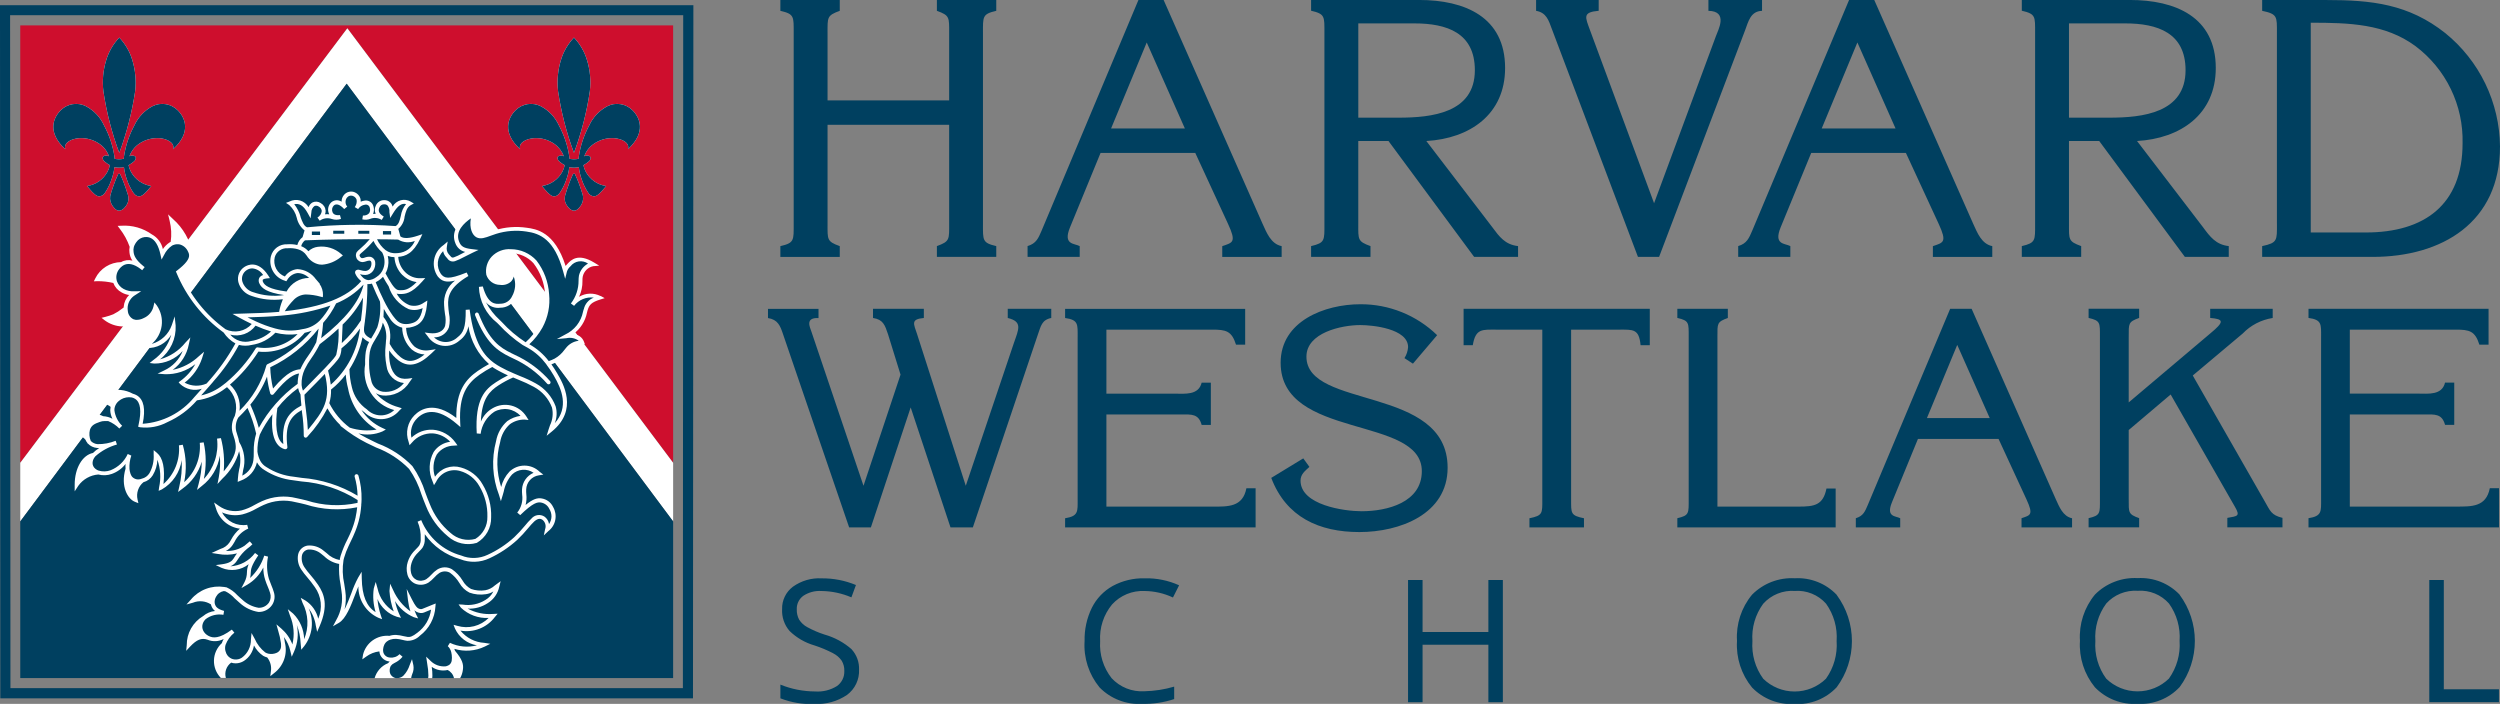
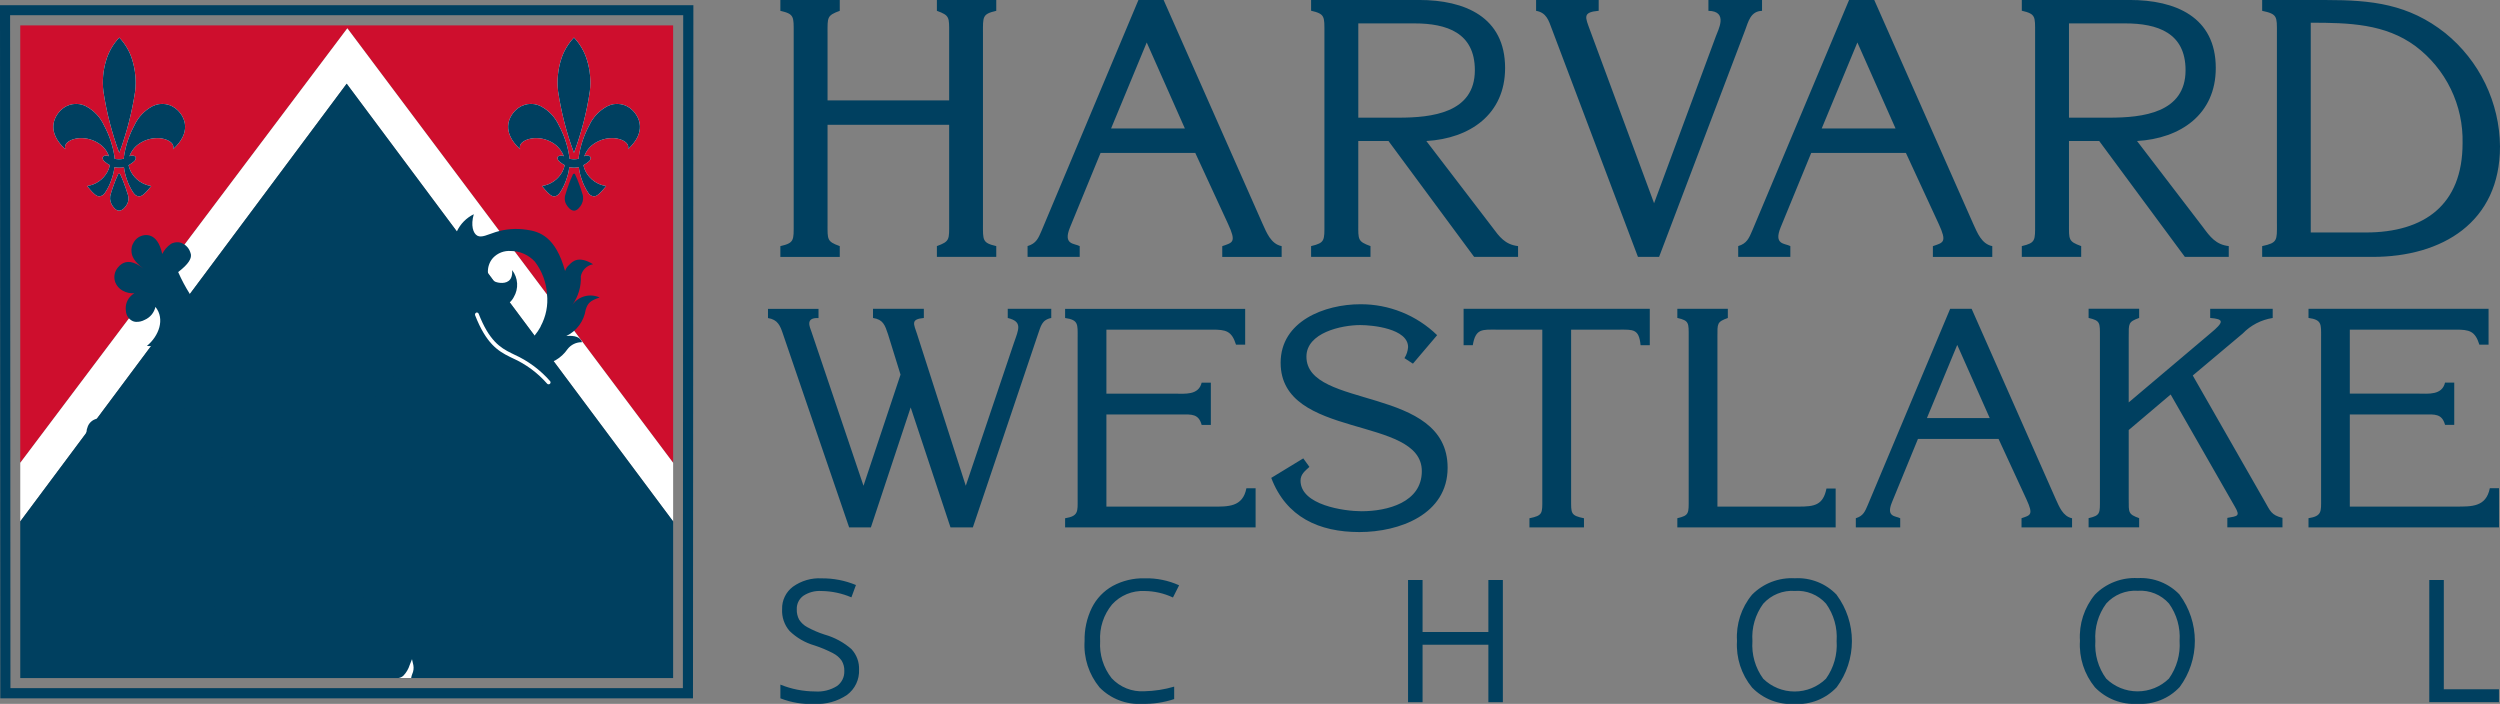
<svg xmlns="http://www.w3.org/2000/svg" width="103" height="29" viewBox="0 0 103 29" fill="none">
  <rect x="0" y="0" width="103" height="29" fill="#808080" stroke="none" />
  <g clip-path="url(#clip0_7179_58689)">
    <path d="M102.957 28.927V28.397H100.685V23.896H100.086V28.928H102.955L102.957 28.927ZM86.776 24.866C86.939 24.686 87.14 24.545 87.365 24.454C87.591 24.363 87.834 24.324 88.076 24.34C88.317 24.323 88.558 24.362 88.781 24.453C89.004 24.544 89.203 24.686 89.363 24.866C89.683 25.313 89.837 25.857 89.799 26.405C89.837 26.958 89.682 27.506 89.36 27.958C89.015 28.295 88.551 28.484 88.067 28.484C87.584 28.484 87.12 28.295 86.774 27.958C86.447 27.51 86.29 26.96 86.329 26.407C86.29 25.858 86.448 25.313 86.774 24.87M89.807 24.506C89.586 24.272 89.316 24.09 89.017 23.971C88.718 23.852 88.396 23.8 88.075 23.818C87.75 23.8 87.425 23.851 87.122 23.968C86.818 24.084 86.543 24.264 86.314 24.494C85.872 25.027 85.65 25.709 85.694 26.4C85.65 27.094 85.871 27.779 86.312 28.318C86.538 28.551 86.812 28.733 87.114 28.85C87.417 28.968 87.742 29.018 88.066 28.998C88.388 29.017 88.711 28.966 89.012 28.846C89.312 28.727 89.582 28.542 89.803 28.306C90.209 27.756 90.428 27.091 90.428 26.407C90.428 25.724 90.209 25.058 89.803 24.508M72.646 24.872C72.809 24.691 73.01 24.55 73.236 24.459C73.461 24.368 73.704 24.329 73.946 24.346C74.187 24.329 74.428 24.368 74.651 24.459C74.874 24.55 75.074 24.691 75.234 24.872C75.553 25.319 75.707 25.863 75.669 26.411C75.707 26.964 75.552 27.512 75.23 27.963C74.885 28.301 74.421 28.49 73.938 28.49C73.454 28.49 72.99 28.301 72.644 27.963C72.317 27.515 72.16 26.966 72.2 26.413C72.16 25.864 72.318 25.319 72.644 24.875M75.677 24.512C75.456 24.278 75.186 24.095 74.887 23.977C74.588 23.858 74.266 23.806 73.945 23.824C73.62 23.806 73.296 23.857 72.992 23.973C72.689 24.09 72.414 24.27 72.185 24.5C71.743 25.033 71.521 25.715 71.564 26.405C71.521 27.1 71.742 27.785 72.183 28.324C72.409 28.557 72.682 28.738 72.985 28.856C73.288 28.973 73.612 29.023 73.936 29.004C74.259 29.023 74.582 28.971 74.882 28.852C75.183 28.732 75.453 28.548 75.674 28.312C76.08 27.762 76.299 27.097 76.299 26.413C76.299 25.729 76.08 25.064 75.674 24.514M61.918 23.897H61.321V26.038H58.61V23.897H58.011V28.93H58.61V26.562H61.321V28.93H61.918V23.897ZM48.326 24.617L48.579 24.114C48.135 23.913 47.651 23.815 47.163 23.826C46.703 23.814 46.247 23.923 45.842 24.142C45.471 24.349 45.171 24.664 44.982 25.045C44.776 25.469 44.674 25.936 44.685 26.407C44.639 27.101 44.86 27.787 45.303 28.323C45.53 28.555 45.804 28.735 46.106 28.851C46.409 28.968 46.733 29.018 47.056 28.998C47.504 29.009 47.95 28.943 48.376 28.802V28.289C47.977 28.407 47.564 28.471 47.148 28.48C46.897 28.495 46.646 28.455 46.413 28.362C46.179 28.269 45.97 28.125 45.799 27.941C45.458 27.508 45.29 26.964 45.326 26.415C45.292 25.866 45.468 25.325 45.818 24.902C45.987 24.717 46.194 24.572 46.426 24.476C46.658 24.381 46.908 24.337 47.158 24.349C47.562 24.354 47.961 24.445 48.326 24.617ZM35.088 26.75C34.766 26.468 34.386 26.261 33.974 26.145C33.725 26.066 33.486 25.962 33.257 25.837C33.122 25.765 33.008 25.659 32.925 25.53C32.855 25.399 32.821 25.251 32.827 25.102C32.823 24.995 32.845 24.888 32.892 24.792C32.938 24.695 33.008 24.612 33.095 24.548C33.315 24.403 33.575 24.333 33.838 24.349C34.264 24.354 34.686 24.443 35.078 24.611L35.265 24.103C34.818 23.916 34.337 23.823 33.853 23.828C33.431 23.804 33.013 23.926 32.669 24.172C32.526 24.279 32.41 24.419 32.333 24.58C32.255 24.741 32.217 24.919 32.223 25.097C32.205 25.425 32.315 25.747 32.53 25.996C32.818 26.276 33.169 26.48 33.555 26.591C33.819 26.677 34.074 26.784 34.32 26.912C34.463 26.984 34.586 27.09 34.678 27.221C34.755 27.35 34.792 27.498 34.786 27.648C34.79 27.768 34.765 27.888 34.712 27.995C34.659 28.103 34.58 28.196 34.482 28.266C34.213 28.433 33.897 28.511 33.581 28.488C33.091 28.486 32.606 28.39 32.152 28.206V28.771C32.6 28.946 33.08 29.025 33.56 29.001C34.035 29.026 34.505 28.896 34.898 28.63C35.059 28.51 35.189 28.353 35.275 28.172C35.361 27.991 35.402 27.792 35.393 27.591C35.406 27.282 35.295 26.98 35.086 26.751" fill="#004060" />
    <path d="M96.812 13.581H101.177C101.734 13.581 101.973 13.632 102.15 14.199H102.529V12.722H95.11V13.099C95.666 13.174 95.629 13.364 95.629 13.881V20.568C95.629 21.073 95.666 21.262 95.11 21.35V21.73H102.959V20.114H102.58C102.429 20.896 101.822 20.871 101.177 20.871H96.812V17.075H99.903C100.307 17.075 100.61 17.037 100.736 17.504H101.115V15.763H100.736C100.61 16.293 100.042 16.217 99.626 16.217H96.812V13.581ZM87.703 17.717L89.431 16.253L92.081 20.883C92.307 21.273 92.183 21.262 91.766 21.337V21.727H94.038V21.336C93.57 21.223 93.533 21.046 93.306 20.654L90.342 15.471L92.398 13.743C92.729 13.399 93.163 13.174 93.635 13.101V12.722H91.06V13.099C91.627 13.149 91.654 13.249 91.06 13.741L87.703 16.579V13.881C87.703 13.325 87.679 13.263 88.133 13.099V12.72H86.05V13.099C86.542 13.212 86.517 13.3 86.517 13.881V20.566C86.517 21.146 86.542 21.235 86.05 21.348V21.727H88.133V21.348C87.679 21.184 87.703 21.122 87.703 20.566V17.715L87.703 17.717ZM81.975 17.225H79.389L80.638 14.21L81.977 17.225H81.975ZM82.34 18.083L83.488 20.568C83.791 21.225 83.652 21.225 83.287 21.35V21.73H85.369V21.352C84.991 21.276 84.84 20.873 84.7 20.57L81.231 12.722H80.347L76.952 20.807C76.839 21.073 76.763 21.261 76.46 21.35V21.73H78.289V21.352C78.1 21.25 77.695 21.314 77.948 20.695L79.02 18.083L82.34 18.083ZM70.758 20.871V13.883C70.758 13.327 70.733 13.264 71.187 13.101V12.722H69.106V13.099C69.598 13.212 69.574 13.3 69.574 13.881V20.568C69.574 21.149 69.598 21.237 69.106 21.35V21.73H75.629V20.127H75.251C75.111 20.82 74.746 20.872 74.103 20.872H70.759L70.758 20.871ZM64.727 13.581H66.708C67.288 13.581 67.528 13.543 67.592 14.223H67.971V12.722H60.3V14.223H60.679C60.792 13.53 61.071 13.581 61.65 13.581H63.543V20.57C63.543 21.15 63.567 21.239 63.013 21.352V21.73H65.26V21.352C64.704 21.239 64.73 21.15 64.73 20.57V13.581H64.727ZM52.374 19.686C52.992 21.314 54.355 21.921 56.008 21.921C57.661 21.921 59.642 21.189 59.642 19.271C59.642 15.865 53.825 16.875 53.825 14.693C53.825 13.709 55.263 13.393 56.045 13.393C56.562 13.393 58.013 13.543 58.013 14.301C58.002 14.463 57.95 14.618 57.863 14.755L58.213 14.983L59.21 13.809C58.363 12.986 57.226 12.528 56.044 12.535C54.579 12.535 52.762 13.229 52.762 14.945C52.762 18.124 58.579 17.103 58.579 19.411C58.579 20.698 57.165 21.063 56.093 21.063C55.386 21.063 53.582 20.811 53.582 19.802C53.582 19.537 53.771 19.399 53.948 19.236L53.695 18.885L52.37 19.692L52.374 19.686ZM45.585 13.581H49.95C50.506 13.581 50.746 13.632 50.923 14.199H51.301V12.724H43.882V13.102C44.438 13.178 44.399 13.368 44.399 13.884V20.57C44.399 21.075 44.436 21.263 43.882 21.352V21.73H51.731V20.116H51.352C51.201 20.898 50.594 20.873 49.95 20.873H45.584V17.076H48.675C49.079 17.076 49.383 17.039 49.508 17.506H49.887V15.765H49.508C49.382 16.294 48.815 16.219 48.398 16.219H45.584V13.583L45.585 13.581ZM34.985 21.73H35.88L37.52 16.786L39.161 21.73H40.081L42.769 13.758C42.882 13.444 42.92 13.178 43.312 13.101V12.722H41.519V13.101C42.137 13.252 41.973 13.555 41.771 14.135L39.79 20.014L37.785 13.77C37.645 13.341 37.508 13.152 38.062 13.101V12.722H35.968V13.101C36.384 13.163 36.459 13.391 36.586 13.77L37.102 15.435L35.576 20.014L33.433 13.671C33.371 13.483 33.156 13.078 33.723 13.104V12.726H31.641V13.104C32.044 13.167 32.145 13.419 32.259 13.762L34.985 21.73Z" fill="#004060" />
    <path d="M93.81 9.219C93.81 9.901 93.84 10.004 93.201 10.139V10.584H97.753C100.614 10.584 103 9.161 103 6.033C102.991 5.138 102.785 4.255 102.396 3.448C102.006 2.641 101.444 1.93 100.748 1.366C99.236 0.165 97.709 0.001 95.855 0.001H93.201V0.446C93.838 0.58 93.809 0.683 93.809 1.366V9.221L93.81 9.219ZM95.203 9.575V0.936C96.788 0.936 98.271 0.98 99.517 1.9C100.136 2.364 100.635 2.97 100.973 3.666C101.31 4.362 101.477 5.128 101.458 5.902C101.458 8.436 99.886 9.578 97.47 9.578H95.202L95.203 9.575ZM88.043 5.81C89.838 5.706 91.29 4.715 91.29 2.801C91.29 0.698 89.63 -0.001 87.747 -0.001H83.298V0.442C83.877 0.576 83.846 0.679 83.846 1.362V9.219C83.846 9.901 83.877 10.004 83.298 10.139V10.584H85.745V10.139C85.211 9.946 85.242 9.871 85.242 9.218V5.81H86.488L90.016 10.583H91.825V10.139C91.292 10.078 91.054 9.754 90.758 9.353L88.046 5.81H88.043ZM85.242 4.846V0.964H87.555C88.889 0.964 90.045 1.351 90.045 2.892C90.045 4.656 88.265 4.848 86.903 4.848H85.242L85.242 4.846ZM78.094 5.292H75.055L76.524 1.75L78.096 5.292H78.094ZM78.523 6.3L79.873 9.221C80.229 9.992 80.065 9.992 79.635 10.141V10.586H82.082V10.14C81.637 10.053 81.46 9.577 81.296 9.22L77.22 0.001H76.181L72.193 9.501C72.059 9.812 71.971 10.034 71.614 10.138V10.583H73.762V10.139C73.54 10.02 73.065 10.095 73.362 9.368L74.622 6.301H78.522L78.523 6.3ZM67.478 10.583H68.355L71.898 1.247C72.032 0.891 72.121 0.461 72.596 0.446V0.001H70.387V0.446C71.231 0.461 70.771 1.262 70.698 1.484L68.148 8.373L65.509 1.245C65.317 0.711 65.183 0.504 65.866 0.444V0.001H63.287V0.446C63.717 0.52 63.806 0.846 63.939 1.201L67.483 10.583L67.478 10.583ZM58.765 5.81C60.559 5.706 62.01 4.715 62.01 2.801C62.01 0.698 60.35 -0.001 58.467 -0.001H54.017V0.442C54.596 0.576 54.566 0.679 54.566 1.362V9.219C54.566 9.901 54.596 10.004 54.017 10.139V10.584H56.464V10.139C55.93 9.946 55.961 9.871 55.961 9.218V5.81H57.206L60.734 10.583H62.544V10.139C62.01 10.078 61.773 9.754 61.477 9.353L58.765 5.81ZM55.962 4.846V0.964H58.274C59.609 0.964 60.764 1.351 60.764 2.892C60.764 4.656 58.985 4.848 57.62 4.848H55.96L55.962 4.846ZM48.816 5.292H45.777L47.245 1.75L48.816 5.292ZM49.245 6.3L50.594 9.221C50.951 9.992 50.787 9.992 50.357 10.141V10.586H52.804V10.14C52.359 10.053 52.182 9.577 52.018 9.22L47.942 0.001H46.903L42.915 9.501C42.781 9.812 42.692 10.034 42.336 10.138V10.583H44.484V10.139C44.261 10.02 43.786 10.095 44.084 9.368L45.343 6.301H49.244L49.245 6.3ZM34.095 5.143H39.105V9.218C39.105 9.87 39.135 9.944 38.6 10.139V10.583H41.046V10.139C40.468 10.005 40.498 9.901 40.498 9.218V1.366C40.498 0.683 40.468 0.58 41.046 0.446V0.001H38.6V0.446C39.133 0.638 39.105 0.714 39.105 1.366V4.137H34.095V1.366C34.095 0.714 34.065 0.64 34.598 0.446V0.001H32.151V0.446C32.73 0.58 32.7 0.683 32.7 1.366V9.221C32.7 9.903 32.73 10.007 32.151 10.141V10.586H34.598V10.14C34.065 9.948 34.095 9.873 34.095 9.22V5.145V5.143Z" fill="#004060" />
    <path d="M0.835 19.067L14.31 1.166L27.733 19.067V1.047H0.835V19.067Z" fill="#CE0E2D" />
    <path d="M0.835 21.949V21.482L14.283 3.448L27.733 21.482V19.068L14.31 1.166L0.835 19.068" fill="white" />
    <path d="M28.551 28.772H0.013L0 0.213H28.567L28.551 28.772ZM0.428 28.352H28.135L28.148 0.627H0.416L0.43 28.352H0.428Z" fill="#004060" />
    <path d="M23.647 6.297C23.342 5.476 23.122 4.625 22.993 3.759C22.944 3.33 22.983 2.896 23.108 2.483C23.211 2.133 23.396 1.813 23.647 1.549C23.898 1.814 24.083 2.134 24.186 2.483C24.313 2.896 24.352 3.33 24.301 3.759C24.172 4.625 23.953 5.476 23.647 6.297Z" fill="white" />
-     <path d="M23.646 7.155C23.698 7.149 23.696 7.199 23.713 7.232C23.763 7.334 23.807 7.438 23.845 7.545C23.898 7.686 23.949 7.827 23.99 7.972C24.017 8.043 24.028 8.119 24.024 8.194C24.019 8.27 23.999 8.343 23.964 8.411C23.907 8.518 23.788 8.684 23.647 8.68C23.506 8.676 23.384 8.52 23.325 8.414C23.29 8.348 23.27 8.274 23.267 8.199C23.264 8.124 23.277 8.049 23.306 7.979C23.348 7.834 23.399 7.693 23.451 7.552C23.489 7.447 23.531 7.343 23.579 7.243C23.596 7.207 23.596 7.162 23.649 7.155" fill="white" />
    <path d="M23.84 6.54C23.84 6.507 23.846 6.473 23.849 6.437C23.918 5.994 24.062 5.567 24.274 5.172C24.429 4.83 24.694 4.55 25.026 4.375C25.191 4.292 25.379 4.262 25.562 4.291C25.745 4.319 25.915 4.404 26.047 4.533C26.37 4.84 26.628 5.453 25.872 6.146C25.953 5.877 25.622 5.717 25.302 5.692C25.001 5.674 24.703 5.759 24.456 5.933C24.278 6.056 24.144 6.233 24.073 6.438C24.089 6.43 24.105 6.424 24.121 6.419C24.174 6.402 24.231 6.406 24.281 6.43C24.298 6.438 24.312 6.451 24.321 6.466C24.33 6.482 24.335 6.5 24.334 6.518C24.33 6.547 24.32 6.575 24.304 6.6C24.288 6.625 24.268 6.647 24.244 6.663C24.18 6.717 24.11 6.765 24.036 6.805C24.055 6.902 24.088 6.995 24.136 7.082C24.22 7.237 24.34 7.37 24.485 7.472C24.63 7.573 24.796 7.639 24.971 7.664C24.649 8.069 24.543 8.093 24.458 8.088C24.41 8.082 24.364 8.064 24.324 8.037C24.284 8.009 24.251 7.973 24.228 7.93C24.116 7.761 24.028 7.578 23.965 7.385C23.907 7.224 23.867 7.056 23.848 6.886C23.718 6.916 23.583 6.916 23.454 6.886C23.435 7.056 23.395 7.224 23.337 7.385C23.274 7.578 23.185 7.761 23.074 7.93C22.993 8.043 22.929 8.082 22.844 8.088C22.759 8.094 22.653 8.069 22.331 7.664C22.506 7.638 22.672 7.572 22.817 7.471C22.962 7.37 23.081 7.237 23.166 7.082C23.214 6.995 23.248 6.902 23.266 6.805C23.192 6.765 23.122 6.717 23.058 6.663C23.034 6.646 23.014 6.625 22.998 6.6C22.983 6.575 22.973 6.547 22.968 6.518C22.966 6.5 22.971 6.482 22.98 6.466C22.99 6.45 23.004 6.438 23.021 6.43C23.071 6.408 23.128 6.404 23.181 6.419C23.197 6.424 23.213 6.43 23.228 6.438C23.156 6.234 23.022 6.058 22.846 5.933C22.599 5.758 22.301 5.673 21.999 5.692C21.679 5.717 21.349 5.877 21.43 6.146C20.672 5.455 20.93 4.839 21.254 4.533C21.387 4.404 21.557 4.319 21.74 4.291C21.923 4.262 22.11 4.292 22.276 4.375C22.609 4.549 22.873 4.83 23.028 5.172C23.241 5.566 23.384 5.994 23.452 6.437C23.456 6.473 23.46 6.506 23.462 6.54C23.588 6.571 23.72 6.571 23.846 6.54" fill="white" />
    <path d="M4.914 6.297C5.219 5.476 5.439 4.625 5.568 3.759C5.617 3.33 5.578 2.896 5.453 2.483C5.35 2.133 5.165 1.813 4.914 1.549C4.664 1.814 4.479 2.134 4.375 2.483C4.248 2.896 4.209 3.33 4.26 3.759C4.389 4.625 4.608 5.476 4.914 6.297Z" fill="white" />
    <path d="M4.722 6.54C4.722 6.507 4.716 6.473 4.713 6.437C4.644 5.994 4.5 5.567 4.288 5.172C4.133 4.83 3.869 4.55 3.536 4.375C3.371 4.292 3.183 4.262 3 4.291C2.817 4.319 2.647 4.404 2.515 4.533C2.192 4.84 1.934 5.453 2.69 6.146C2.609 5.877 2.941 5.717 3.26 5.692C3.561 5.674 3.859 5.759 4.106 5.933C4.284 6.056 4.418 6.233 4.489 6.438C4.473 6.431 4.457 6.425 4.441 6.419C4.388 6.402 4.331 6.406 4.281 6.43C4.264 6.438 4.25 6.451 4.241 6.466C4.232 6.482 4.227 6.5 4.228 6.518C4.233 6.547 4.243 6.575 4.259 6.6C4.274 6.625 4.295 6.646 4.319 6.663C4.383 6.717 4.452 6.765 4.526 6.805C4.508 6.902 4.474 6.995 4.426 7.082C4.342 7.237 4.222 7.37 4.077 7.472C3.933 7.573 3.766 7.639 3.591 7.664C3.913 8.069 4.019 8.093 4.104 8.088C4.152 8.082 4.198 8.064 4.238 8.037C4.278 8.009 4.311 7.973 4.334 7.93C4.446 7.761 4.534 7.578 4.597 7.385C4.655 7.224 4.695 7.056 4.714 6.886C4.844 6.916 4.979 6.916 5.108 6.886C5.127 7.056 5.167 7.224 5.225 7.385C5.288 7.578 5.377 7.761 5.488 7.93C5.569 8.043 5.633 8.082 5.718 8.088C5.804 8.094 5.909 8.069 6.231 7.664C6.056 7.638 5.89 7.572 5.745 7.471C5.6 7.37 5.481 7.237 5.396 7.082C5.348 6.995 5.314 6.902 5.296 6.805C5.37 6.765 5.44 6.717 5.504 6.663C5.528 6.646 5.548 6.625 5.564 6.6C5.579 6.575 5.589 6.547 5.594 6.518C5.596 6.5 5.591 6.482 5.582 6.466C5.572 6.45 5.558 6.438 5.541 6.43C5.491 6.408 5.434 6.404 5.381 6.419C5.365 6.424 5.349 6.43 5.334 6.438C5.405 6.234 5.539 6.057 5.716 5.933C5.963 5.759 6.261 5.673 6.563 5.692C6.883 5.717 7.213 5.877 7.132 6.146C7.89 5.455 7.632 4.839 7.308 4.533C7.175 4.404 7.005 4.319 6.822 4.291C6.639 4.262 6.452 4.292 6.286 4.375C5.954 4.55 5.689 4.83 5.534 5.172C5.322 5.566 5.178 5.994 5.11 6.437C5.106 6.473 5.102 6.506 5.1 6.54C4.974 6.571 4.842 6.571 4.716 6.54" fill="white" />
    <path d="M4.913 7.155C4.861 7.149 4.863 7.199 4.845 7.232C4.796 7.334 4.752 7.438 4.714 7.545C4.661 7.686 4.61 7.827 4.569 7.972C4.542 8.043 4.531 8.119 4.535 8.194C4.54 8.27 4.56 8.343 4.595 8.411C4.652 8.518 4.77 8.684 4.912 8.68C5.053 8.676 5.175 8.52 5.234 8.414C5.269 8.348 5.289 8.274 5.292 8.199C5.295 8.124 5.282 8.049 5.253 7.979C5.211 7.834 5.16 7.693 5.108 7.552C5.07 7.447 5.028 7.343 4.98 7.243C4.962 7.207 4.962 7.162 4.91 7.155" fill="white" />
    <path d="M23.647 6.297C23.342 5.476 23.122 4.625 22.993 3.759C22.944 3.33 22.983 2.896 23.108 2.483C23.211 2.133 23.396 1.813 23.647 1.549C23.898 1.814 24.083 2.134 24.186 2.483C24.313 2.896 24.352 3.33 24.301 3.759C24.172 4.625 23.953 5.476 23.647 6.297Z" fill="#004060" />
    <path d="M23.646 7.155C23.698 7.149 23.696 7.199 23.713 7.232C23.763 7.334 23.807 7.438 23.845 7.545C23.898 7.686 23.949 7.827 23.99 7.972C24.017 8.043 24.028 8.119 24.024 8.194C24.019 8.27 23.999 8.343 23.964 8.411C23.907 8.518 23.788 8.684 23.647 8.68C23.506 8.676 23.384 8.52 23.325 8.414C23.29 8.348 23.27 8.274 23.267 8.199C23.264 8.124 23.277 8.049 23.306 7.979C23.348 7.834 23.399 7.693 23.451 7.552C23.489 7.447 23.531 7.343 23.579 7.243C23.596 7.207 23.596 7.162 23.649 7.155" fill="#004060" />
    <path d="M23.84 6.54C23.84 6.507 23.846 6.473 23.849 6.437C23.918 5.994 24.062 5.567 24.274 5.172C24.429 4.83 24.694 4.55 25.026 4.375C25.191 4.292 25.379 4.262 25.562 4.291C25.745 4.319 25.915 4.404 26.047 4.533C26.37 4.84 26.628 5.453 25.872 6.146C25.953 5.877 25.622 5.717 25.302 5.692C25.001 5.674 24.703 5.759 24.456 5.933C24.278 6.056 24.144 6.233 24.073 6.438C24.089 6.43 24.105 6.424 24.121 6.419C24.174 6.402 24.231 6.406 24.281 6.43C24.298 6.438 24.312 6.451 24.321 6.466C24.33 6.482 24.335 6.5 24.334 6.518C24.33 6.547 24.32 6.575 24.304 6.6C24.288 6.625 24.268 6.647 24.244 6.663C24.18 6.717 24.11 6.765 24.036 6.805C24.055 6.902 24.088 6.995 24.136 7.082C24.22 7.237 24.34 7.37 24.485 7.472C24.63 7.573 24.796 7.639 24.971 7.664C24.649 8.069 24.543 8.093 24.458 8.088C24.41 8.082 24.364 8.064 24.324 8.037C24.284 8.009 24.251 7.973 24.228 7.93C24.116 7.761 24.028 7.578 23.965 7.385C23.907 7.224 23.867 7.056 23.848 6.886C23.718 6.916 23.583 6.916 23.454 6.886C23.435 7.056 23.395 7.224 23.337 7.385C23.274 7.578 23.185 7.761 23.074 7.93C22.993 8.043 22.929 8.082 22.844 8.088C22.759 8.094 22.653 8.069 22.331 7.664C22.506 7.638 22.672 7.572 22.817 7.471C22.962 7.37 23.081 7.237 23.166 7.082C23.214 6.995 23.248 6.902 23.266 6.805C23.192 6.765 23.122 6.717 23.058 6.663C23.034 6.646 23.014 6.625 22.998 6.6C22.983 6.575 22.973 6.547 22.968 6.518C22.966 6.5 22.971 6.482 22.98 6.466C22.99 6.45 23.004 6.438 23.021 6.43C23.071 6.408 23.128 6.404 23.181 6.419C23.197 6.424 23.213 6.43 23.228 6.438C23.156 6.234 23.022 6.058 22.846 5.933C22.599 5.758 22.301 5.673 21.999 5.692C21.679 5.717 21.349 5.877 21.43 6.146C20.672 5.455 20.93 4.839 21.254 4.533C21.387 4.404 21.557 4.319 21.74 4.291C21.923 4.262 22.11 4.292 22.276 4.375C22.609 4.549 22.873 4.83 23.028 5.172C23.241 5.566 23.384 5.994 23.452 6.437C23.456 6.473 23.46 6.506 23.462 6.54C23.588 6.571 23.72 6.571 23.846 6.54" fill="#004060" />
    <path d="M4.914 6.297C5.219 5.476 5.439 4.625 5.568 3.759C5.617 3.33 5.578 2.896 5.453 2.483C5.35 2.133 5.165 1.813 4.914 1.549C4.664 1.814 4.479 2.134 4.375 2.483C4.248 2.896 4.209 3.33 4.26 3.759C4.389 4.625 4.608 5.476 4.914 6.297Z" fill="#004060" />
    <path d="M4.722 6.54C4.722 6.507 4.716 6.473 4.713 6.437C4.644 5.994 4.5 5.567 4.288 5.172C4.133 4.83 3.869 4.55 3.536 4.375C3.371 4.292 3.183 4.262 3 4.291C2.817 4.319 2.647 4.404 2.515 4.533C2.192 4.84 1.934 5.453 2.69 6.146C2.609 5.877 2.941 5.717 3.26 5.692C3.561 5.674 3.859 5.759 4.106 5.933C4.284 6.056 4.418 6.233 4.489 6.438C4.473 6.431 4.457 6.425 4.441 6.419C4.388 6.402 4.331 6.406 4.281 6.43C4.264 6.438 4.25 6.451 4.241 6.466C4.232 6.482 4.227 6.5 4.228 6.518C4.233 6.547 4.243 6.575 4.259 6.6C4.274 6.625 4.295 6.646 4.319 6.663C4.383 6.717 4.452 6.765 4.526 6.805C4.508 6.902 4.474 6.995 4.426 7.082C4.342 7.237 4.222 7.37 4.077 7.472C3.933 7.573 3.766 7.639 3.591 7.664C3.913 8.069 4.019 8.093 4.104 8.088C4.152 8.082 4.198 8.064 4.238 8.037C4.278 8.009 4.311 7.973 4.334 7.93C4.446 7.761 4.534 7.578 4.597 7.385C4.655 7.224 4.695 7.056 4.714 6.886C4.844 6.916 4.979 6.916 5.108 6.886C5.127 7.056 5.167 7.224 5.225 7.385C5.288 7.578 5.377 7.761 5.488 7.93C5.569 8.043 5.633 8.082 5.718 8.088C5.804 8.094 5.909 8.069 6.231 7.664C6.056 7.638 5.89 7.572 5.745 7.471C5.6 7.37 5.481 7.237 5.396 7.082C5.348 6.995 5.314 6.902 5.296 6.805C5.37 6.765 5.44 6.717 5.504 6.663C5.528 6.646 5.548 6.625 5.564 6.6C5.579 6.575 5.589 6.547 5.594 6.518C5.596 6.5 5.591 6.482 5.582 6.466C5.572 6.45 5.558 6.438 5.541 6.43C5.491 6.408 5.434 6.404 5.381 6.419C5.365 6.424 5.349 6.43 5.334 6.438C5.405 6.234 5.539 6.057 5.716 5.933C5.963 5.759 6.261 5.673 6.563 5.692C6.883 5.717 7.213 5.877 7.132 6.146C7.89 5.455 7.632 4.839 7.308 4.533C7.175 4.404 7.005 4.319 6.822 4.291C6.639 4.262 6.452 4.292 6.286 4.375C5.954 4.55 5.689 4.83 5.534 5.172C5.322 5.566 5.178 5.994 5.11 6.437C5.106 6.473 5.102 6.506 5.1 6.54C4.974 6.571 4.842 6.571 4.716 6.54" fill="#004060" />
    <path d="M4.913 7.155C4.861 7.149 4.863 7.199 4.845 7.232C4.796 7.334 4.752 7.438 4.714 7.545C4.661 7.686 4.61 7.827 4.569 7.972C4.542 8.043 4.531 8.119 4.535 8.194C4.54 8.27 4.56 8.343 4.595 8.411C4.652 8.518 4.77 8.684 4.912 8.68C5.053 8.676 5.175 8.52 5.234 8.414C5.269 8.348 5.289 8.274 5.292 8.199C5.295 8.124 5.282 8.049 5.253 7.979C5.211 7.834 5.16 7.693 5.108 7.552C5.07 7.447 5.028 7.343 4.98 7.243C4.962 7.207 4.962 7.162 4.91 7.155" fill="#004060" />
    <path d="M27.733 21.482L14.283 3.448L0.835 21.482V27.936H27.733V21.482Z" fill="#004060" />
    <path d="M23.587 12.552C23.829 12.211 23.95 11.798 23.93 11.38C23.955 11.257 24.017 11.144 24.107 11.055C24.197 10.967 24.311 10.908 24.435 10.885C23.837 10.523 23.59 10.764 23.445 10.918C23.368 10.984 23.311 11.071 23.281 11.167C22.893 9.745 22.226 9.536 21.688 9.464C21.263 9.4 20.828 9.434 20.417 9.562C20.091 9.666 19.842 9.805 19.667 9.711C19.492 9.617 19.386 9.285 19.52 8.826C19.214 8.976 18.968 9.226 18.823 9.534C18.769 9.683 18.775 9.846 18.838 9.99C18.938 10.235 19.101 10.305 19.424 10.344C19.083 10.507 18.885 10.633 18.722 10.682C18.56 10.731 18.523 10.621 18.438 10.539C18.391 10.488 18.357 10.428 18.338 10.361C18.32 10.295 18.318 10.225 18.332 10.158C18.145 10.284 18.015 10.48 17.972 10.701C17.928 10.923 17.975 11.153 18.1 11.341C18.291 11.574 18.509 11.604 19.252 11.303C18.419 11.795 18.36 12.219 18.379 12.579C18.436 12.87 18.448 13.168 18.415 13.462C18.357 13.599 18.251 13.71 18.116 13.774C17.982 13.838 17.829 13.85 17.686 13.809C17.748 13.907 17.831 13.99 17.928 14.053C18.026 14.115 18.136 14.155 18.251 14.17C18.366 14.185 18.483 14.174 18.594 14.139C18.704 14.104 18.805 14.044 18.89 13.965C19.179 13.746 19.271 13.483 19.263 12.767C19.439 14.141 19.853 14.695 20.296 15.019L20.174 15.085C20.019 15.168 19.87 15.259 19.727 15.36C19.239 15.703 18.826 16.18 18.886 17.404C17.987 16.625 17.425 16.879 17.133 17.177C17.005 17.307 16.917 17.471 16.878 17.649C16.84 17.827 16.852 18.013 16.914 18.184C17.025 18.05 17.166 17.944 17.325 17.873C17.484 17.803 17.658 17.77 17.832 17.779C18.006 17.787 18.175 17.835 18.327 17.921C18.479 18.006 18.609 18.125 18.707 18.269C17.86 18.333 17.619 19.03 17.902 19.813C17.995 19.618 18.154 19.463 18.351 19.375C18.547 19.287 18.769 19.271 18.976 19.331C19.154 19.38 19.321 19.464 19.467 19.578C19.613 19.692 19.734 19.834 19.824 19.996C20.06 20.389 20.178 20.843 20.163 21.301C20.168 21.498 20.12 21.693 20.025 21.865C19.93 22.037 19.79 22.181 19.621 22.281C19.43 22.336 19.228 22.342 19.035 22.297C18.841 22.253 18.662 22.159 18.514 22.026C18.122 21.7 17.82 21.279 17.638 20.803C17.47 20.261 17.233 19.742 16.933 19.26C16.503 18.831 15.986 18.501 15.415 18.292C15.051 18.128 14.705 17.929 14.381 17.695C14.811 17.859 15.286 17.864 15.719 17.709C15.383 17.542 15.09 17.299 14.865 16.998C14.64 16.698 14.489 16.348 14.424 15.979C14.514 16.367 14.746 16.707 15.075 16.932C15.164 17.021 15.271 17.09 15.388 17.134C15.506 17.179 15.631 17.199 15.757 17.192C15.882 17.185 16.005 17.152 16.117 17.094C16.228 17.037 16.327 16.956 16.405 16.858C15.117 16.45 15.095 15.591 15.131 15.014C15.133 15.238 15.163 15.461 15.219 15.677C15.242 15.812 15.308 15.937 15.406 16.033C15.504 16.129 15.63 16.192 15.766 16.212C15.975 16.235 16.186 16.196 16.374 16.102C16.562 16.007 16.718 15.861 16.825 15.68C16.73 15.694 16.632 15.689 16.538 15.665C16.445 15.64 16.357 15.597 16.281 15.538C16.205 15.478 16.141 15.404 16.094 15.319C16.048 15.235 16.019 15.141 16.009 15.045C15.952 14.76 15.942 14.468 15.979 14.18C16.1 14.411 16.268 14.615 16.471 14.779C16.768 15.004 17.138 15.068 17.722 14.504C17.155 14.587 16.697 14.244 16.654 13.421C16.774 13.432 16.895 13.418 17.01 13.379C17.21 13.319 17.457 13.191 17.521 12.537C16.951 12.897 16.437 12.575 16.088 11.748C16.278 12.025 16.378 12.029 16.505 12.029C16.686 12.029 16.925 12.023 17.349 11.541C17.214 11.542 17.079 11.516 16.954 11.464C16.829 11.412 16.716 11.335 16.621 11.238C16.526 11.141 16.453 11.026 16.404 10.9C16.355 10.773 16.332 10.638 16.337 10.503C16.362 10.503 16.388 10.503 16.414 10.499C16.652 10.48 16.961 10.411 17.259 9.783C16.854 9.921 16.58 9.919 16.437 9.783L16.328 9.389C16.697 9.227 16.509 8.592 16.901 8.381C16.571 8.183 16.328 8.425 16.137 8.735C16.137 8.388 15.972 8.33 15.843 8.33C15.785 8.327 15.727 8.343 15.679 8.376C15.63 8.408 15.593 8.454 15.572 8.509C15.515 8.629 15.489 8.81 15.779 8.986C15.414 8.758 15.193 9.029 14.963 8.955C15.348 8.951 15.368 8.682 15.321 8.528C15.313 8.497 15.3 8.468 15.281 8.442C15.262 8.417 15.238 8.395 15.211 8.379C15.183 8.363 15.153 8.352 15.121 8.347C15.09 8.343 15.058 8.345 15.027 8.353C14.96 8.362 14.895 8.387 14.838 8.424C14.781 8.462 14.733 8.511 14.697 8.569C14.891 8.258 14.75 8.072 14.605 8.006C14.314 7.872 14.011 8.219 14.25 8.556C14 8.281 13.812 8.311 13.708 8.404C13.66 8.45 13.628 8.51 13.615 8.575C13.602 8.64 13.608 8.708 13.634 8.769C13.681 8.886 13.795 8.965 14.023 8.941C13.753 9.058 13.525 8.752 13.131 9.026C13.466 8.777 13.344 8.536 13.178 8.436C13.013 8.336 12.8 8.377 12.754 8.737C12.503 8.281 12.239 8.27 11.965 8.377C12.342 8.63 12.297 9.337 12.651 9.444L12.542 9.821C12.48 9.864 12.428 9.919 12.388 9.983C12.348 10.046 12.322 10.118 12.31 10.192C12.159 10.146 12 10.129 11.843 10.143C11.71 10.136 11.578 10.174 11.469 10.252C11.361 10.33 11.282 10.442 11.245 10.57C11.197 10.761 11.225 10.963 11.322 11.133C11.419 11.304 11.579 11.43 11.768 11.486C12.079 11.034 12.533 11.059 12.96 11.56C12.743 11.508 12.514 11.534 12.313 11.632C12.112 11.729 11.951 11.894 11.858 12.097C11.047 12.001 10.85 11.816 10.776 11.669C10.702 11.523 10.742 11.415 10.985 11.391C10.657 10.889 10.324 10.935 10.126 11.063C10.037 11.119 9.969 11.201 9.93 11.297C9.89 11.394 9.882 11.5 9.906 11.602C9.938 11.723 10.001 11.834 10.089 11.923C10.176 12.013 10.285 12.078 10.406 12.113C10.851 12.269 11.33 12.307 11.795 12.226C11.683 12.444 11.609 12.679 11.575 12.922C11.012 12.973 10.443 12.986 9.881 13.003C10.084 13.114 10.29 13.22 10.501 13.316C10.367 13.507 10.169 13.646 9.943 13.705C9.716 13.765 9.476 13.742 9.265 13.642C8.685 13.237 8.194 12.717 7.823 12.115C7.64 11.825 7.479 11.523 7.341 11.209C7.789 10.864 7.882 10.652 7.867 10.495C7.867 10.484 7.865 10.473 7.861 10.463C7.855 10.435 7.847 10.409 7.836 10.382C7.804 10.289 7.749 10.204 7.677 10.137C7.604 10.069 7.517 10.019 7.422 9.992C7.319 9.97 7.213 9.978 7.115 10.015C7.087 10.024 7.06 10.037 7.036 10.054C6.886 10.158 6.765 10.299 6.685 10.463C6.581 9.998 6.401 9.798 6.22 9.723C6.134 9.687 6.04 9.676 5.948 9.689C5.855 9.701 5.765 9.736 5.687 9.789C5.61 9.843 5.546 9.915 5.502 9.998C5.471 10.048 5.448 10.102 5.432 10.158C5.413 10.236 5.409 10.316 5.42 10.396C5.439 10.552 5.503 10.755 5.905 11.066C5.496 10.731 5.209 10.752 5.021 10.871C4.956 10.913 4.899 10.966 4.853 11.027C4.79 11.103 4.746 11.194 4.725 11.29C4.704 11.387 4.708 11.488 4.734 11.583C4.738 11.597 4.742 11.611 4.747 11.625C4.804 11.774 4.913 11.899 5.054 11.975C5.201 12.057 5.368 12.094 5.536 12.083C5.438 12.139 5.355 12.219 5.293 12.314C5.231 12.409 5.193 12.518 5.182 12.631C5.176 12.695 5.178 12.759 5.188 12.823C5.194 12.911 5.225 12.995 5.275 13.067C5.325 13.139 5.394 13.196 5.474 13.232C5.512 13.247 5.551 13.257 5.591 13.26C5.719 13.268 5.846 13.24 5.959 13.179C6.07 13.131 6.168 13.058 6.246 12.965C6.323 12.872 6.377 12.762 6.404 12.644C6.809 13.146 6.546 13.843 6.053 14.252C6.111 14.26 6.17 14.262 6.229 14.255C6.443 14.209 6.641 14.108 6.804 13.962C6.967 13.816 7.09 13.63 7.16 13.423C7.162 13.715 7.091 14.002 6.953 14.259C6.815 14.517 6.615 14.735 6.371 14.895C6.759 14.942 7.204 14.701 7.705 14.171C7.657 14.422 7.551 14.658 7.394 14.859C7.236 15.061 7.034 15.222 6.802 15.329C7.071 15.332 7.337 15.281 7.586 15.18C7.834 15.078 8.059 14.927 8.248 14.736C8.109 15.149 7.84 15.507 7.483 15.757C7.679 15.985 8.035 16.023 8.552 15.87C8.393 16.053 8.233 16.234 8.07 16.413C7.412 17.208 6.26 17.647 5.785 17.517C5.953 16.784 5.811 16.486 5.61 16.356C5.56 16.324 5.505 16.302 5.448 16.29C5.274 16.256 5.094 16.287 4.943 16.377C4.805 16.453 4.701 16.578 4.653 16.728C4.637 16.78 4.63 16.834 4.63 16.888C4.659 17.153 4.779 17.4 4.971 17.585C4.779 17.368 4.508 17.235 4.219 17.216C4.151 17.216 4.083 17.225 4.017 17.242C4.007 17.245 3.998 17.248 3.989 17.252C3.907 17.27 3.832 17.308 3.768 17.361C3.704 17.414 3.653 17.482 3.621 17.559C3.585 17.644 3.564 17.734 3.559 17.826C3.559 17.853 3.559 17.879 3.559 17.906C3.562 17.966 3.574 18.025 3.595 18.081C3.629 18.162 3.686 18.233 3.759 18.283C3.831 18.334 3.917 18.364 4.005 18.369C4.274 18.376 4.54 18.327 4.789 18.226C4.448 18.318 4.133 18.49 3.872 18.729C3.805 18.799 3.759 18.885 3.74 18.98C3.72 19.067 3.732 19.159 3.772 19.24C3.813 19.32 3.88 19.384 3.962 19.42C3.991 19.435 4.022 19.448 4.053 19.458C4.225 19.508 4.409 19.502 4.579 19.441C4.91 19.309 5.178 19.056 5.331 18.734C5.267 18.919 5.24 19.115 5.251 19.311C5.257 19.441 5.298 19.567 5.372 19.675C5.428 19.74 5.504 19.787 5.588 19.809C5.672 19.83 5.76 19.825 5.841 19.795C5.848 19.794 5.855 19.792 5.862 19.789C6.011 19.754 6.14 19.661 6.222 19.531C6.364 19.283 6.43 18.997 6.41 18.712C6.653 18.915 6.729 19.373 6.632 20.083C7.237 19.808 7.467 18.972 7.45 18.34C7.608 18.904 7.612 19.5 7.462 20.066C7.752 19.862 7.983 19.585 8.132 19.263C8.281 18.942 8.343 18.586 8.312 18.233C8.436 18.803 8.418 19.395 8.259 19.957C8.924 19.413 9.028 18.832 9.02 18.062C9.163 18.585 9.19 19.133 9.1 19.667C9.771 18.931 9.808 18.567 9.789 18.32C9.789 18.29 9.784 18.259 9.78 18.232C10.153 18.839 9.919 19.218 9.889 19.722C10.056 19.666 10.204 19.565 10.316 19.43C10.429 19.295 10.501 19.131 10.526 18.957C10.538 18.838 10.543 18.718 10.539 18.599C10.559 18.743 10.604 18.883 10.673 19.012C10.738 19.129 10.834 19.226 10.95 19.293C11.297 19.518 11.693 19.658 12.105 19.701C12.782 19.81 13.83 19.85 14.825 20.553C14.825 20.628 14.821 20.702 14.815 20.772C13.801 21.085 12.866 20.721 12.205 20.593C11.75 20.478 11.269 20.52 10.841 20.712C10.567 20.869 10.278 20.998 9.979 21.098C9.809 21.138 9.632 21.141 9.46 21.107C9.288 21.073 9.125 21.004 8.982 20.902C9.055 21.16 9.219 21.382 9.445 21.527C9.67 21.672 9.941 21.729 10.205 21.688C9.902 21.834 9.661 22.084 9.525 22.392C9.394 22.588 9.254 22.619 9.003 22.735C9.197 22.779 9.398 22.783 9.594 22.747C9.79 22.711 9.977 22.636 10.143 22.526C9.964 22.674 9.812 22.852 9.696 23.052C9.611 23.18 9.5 23.277 9.167 23.323C9.424 23.407 9.702 23.404 9.957 23.313C10.211 23.223 10.43 23.051 10.577 22.824C10.26 23.293 10.26 23.444 10.252 23.583C10.251 23.735 10.214 23.884 10.145 24.018C10.541 23.761 10.832 23.37 10.965 22.916C10.9 23.232 10.913 23.558 11.003 23.868C11.071 24.079 11.161 24.245 11.204 24.407C11.229 24.482 11.237 24.563 11.228 24.642C11.218 24.721 11.192 24.797 11.149 24.864C11.095 24.947 11.021 25.013 10.933 25.058C10.846 25.103 10.748 25.125 10.65 25.121C10.38 25.08 10.129 24.957 9.93 24.77C9.749 24.576 9.541 24.41 9.311 24.276C9.282 24.267 9.252 24.262 9.221 24.262C9.148 24.268 9.078 24.291 9.015 24.329C8.953 24.367 8.9 24.419 8.861 24.481C8.781 24.586 8.745 24.718 8.761 24.848C8.764 24.868 8.768 24.888 8.774 24.907C8.814 25.042 8.921 25.163 9.21 25.238C9.07 25.214 8.927 25.219 8.79 25.254C8.653 25.289 8.525 25.352 8.414 25.44C8.346 25.503 8.297 25.584 8.271 25.673C8.241 25.784 8.251 25.901 8.298 26.006C8.345 26.11 8.426 26.195 8.529 26.246C8.545 26.255 8.561 26.264 8.578 26.271C8.789 26.37 9.091 26.369 9.597 25.992C9.42 26.132 9.286 26.318 9.211 26.531C9.183 26.627 9.182 26.729 9.207 26.827C9.224 26.909 9.261 26.986 9.314 27.051C9.368 27.116 9.436 27.167 9.514 27.2C9.594 27.233 9.681 27.246 9.768 27.237C9.854 27.228 9.937 27.199 10.009 27.15C10.139 27.059 10.245 26.938 10.317 26.796C10.388 26.654 10.424 26.497 10.42 26.338C10.523 26.575 10.684 26.782 10.888 26.941C10.942 26.972 11.001 26.994 11.063 27.005C11.181 27.026 11.302 27.014 11.414 26.971C11.486 26.945 11.549 26.898 11.594 26.837C11.639 26.775 11.664 26.701 11.666 26.624C11.669 26.576 11.667 26.529 11.662 26.481C11.636 26.301 11.596 26.123 11.542 25.949C11.797 26.169 11.974 26.466 12.045 26.796C12.14 26.563 12.188 26.314 12.185 26.062C12.183 25.811 12.13 25.562 12.03 25.332C12.33 25.667 12.49 26.105 12.477 26.555C12.939 25.997 12.75 25.362 12.548 24.802C12.701 24.913 12.829 25.055 12.923 25.219C13.017 25.383 13.076 25.565 13.095 25.754C13.47 24.893 13.257 24.451 13.04 24.132C12.823 23.813 12.607 23.61 12.481 23.407C12.424 23.326 12.384 23.233 12.364 23.136C12.344 23.038 12.344 22.938 12.364 22.84C12.383 22.764 12.425 22.696 12.483 22.643C12.541 22.591 12.614 22.557 12.692 22.546C12.904 22.532 13.114 22.6 13.278 22.736C13.484 22.959 13.761 23.104 14.062 23.145C14.062 23.138 14.064 23.131 14.066 23.125C14.035 23.529 14.064 23.935 14.151 24.33C14.221 24.759 14.14 25.2 13.923 25.576C14.329 25.343 14.581 24.242 14.829 23.823C14.846 24.647 15.108 25.158 15.614 25.357C15.485 25.005 15.441 24.627 15.486 24.255C15.53 24.494 15.635 24.717 15.791 24.904C15.947 25.09 16.148 25.233 16.375 25.319C16.241 25.01 16.16 24.68 16.136 24.343C16.313 24.781 16.648 25.136 17.075 25.338C16.98 25.14 16.921 24.926 16.899 24.707C17.062 25.031 17.145 25.095 17.216 25.131C17.271 25.162 17.335 25.173 17.397 25.163C17.444 25.154 17.478 25.131 17.864 24.976C17.852 25.2 17.792 25.418 17.686 25.615C17.581 25.813 17.433 25.984 17.254 26.118C17.035 26.293 16.92 26.325 16.788 26.311C16.656 26.296 16.502 26.235 16.328 26.229C16.237 26.226 16.146 26.239 16.059 26.267C15.976 26.294 15.901 26.341 15.842 26.405C15.763 26.499 15.717 26.617 15.71 26.74C15.706 26.794 15.712 26.848 15.727 26.9C15.751 26.973 15.796 27.036 15.857 27.083C15.918 27.129 15.991 27.156 16.067 27.16C16.152 27.17 16.238 27.161 16.318 27.132C16.399 27.103 16.471 27.056 16.53 26.994C16.444 27.1 16.334 27.184 16.21 27.239C16.144 27.271 16.087 27.318 16.044 27.377C16.032 27.395 16.021 27.415 16.014 27.435C15.969 27.548 15.969 27.673 16.014 27.786C16.04 27.842 16.079 27.891 16.129 27.927H16.321C16.355 27.933 16.389 27.933 16.423 27.927H16.63C16.643 27.918 16.656 27.908 16.669 27.897C16.801 27.764 16.899 27.601 16.956 27.422C16.999 27.616 16.878 27.756 16.861 27.929H17.728C17.733 27.897 17.735 27.865 17.736 27.833C17.733 27.645 17.714 27.458 17.677 27.273C17.785 27.396 17.929 27.48 18.089 27.512C18.248 27.543 18.414 27.521 18.56 27.449C18.805 27.273 18.72 26.714 18.503 26.548C18.727 26.657 18.973 26.715 19.222 26.716C19.472 26.718 19.718 26.663 19.943 26.555C19.711 26.55 19.484 26.482 19.287 26.359C19.09 26.235 18.93 26.061 18.824 25.854C19.094 25.933 19.381 25.929 19.649 25.842C19.917 25.755 20.152 25.589 20.324 25.366C20.098 25.396 19.868 25.378 19.65 25.311C19.432 25.244 19.232 25.131 19.061 24.98C19.405 25.032 19.756 24.959 20.051 24.774C20.166 24.705 20.264 24.613 20.341 24.503C20.418 24.393 20.47 24.269 20.496 24.137C20.361 24.267 20.191 24.355 20.008 24.392C19.796 24.424 19.58 24.404 19.378 24.334C19.217 24.25 19.084 24.121 18.997 23.962C18.891 23.787 18.75 23.635 18.583 23.516C18.503 23.471 18.412 23.448 18.32 23.45C18.228 23.453 18.138 23.48 18.061 23.529C17.898 23.629 17.77 23.825 17.614 23.923C17.543 23.968 17.461 23.995 17.377 24.001C17.293 24.007 17.209 23.993 17.132 23.959C17.065 23.928 17.007 23.882 16.96 23.825C16.914 23.768 16.881 23.701 16.864 23.629C16.827 23.476 16.833 23.316 16.881 23.166C16.926 23.024 17 22.893 17.098 22.782C17.186 22.678 17.285 22.601 17.341 22.519C17.402 22.421 17.43 22.306 17.421 22.191C17.433 21.938 17.386 21.685 17.285 21.452C17.435 21.815 17.665 22.139 17.959 22.4C18.253 22.66 18.603 22.851 18.981 22.956C19.165 23.03 19.362 23.065 19.56 23.06C19.758 23.054 19.953 23.008 20.133 22.924C20.54 22.736 20.916 22.487 21.249 22.185C21.571 21.888 21.78 21.577 21.956 21.42C22.131 21.264 22.272 21.265 22.387 21.341C22.46 21.394 22.514 21.469 22.541 21.555C22.568 21.64 22.566 21.733 22.537 21.818C22.671 21.716 22.763 21.569 22.796 21.404C22.828 21.238 22.798 21.067 22.712 20.922C22.673 20.842 22.616 20.772 22.544 20.719C22.473 20.665 22.389 20.63 22.301 20.616C22.131 20.587 21.928 20.625 21.381 21.156C21.481 21.012 21.552 20.85 21.588 20.678C21.625 20.506 21.627 20.329 21.594 20.156C21.6 19.995 21.662 19.841 21.769 19.722C21.877 19.602 22.023 19.523 22.182 19.499C22.031 19.349 21.828 19.264 21.616 19.261C21.403 19.258 21.198 19.337 21.042 19.482C20.834 19.733 20.695 20.036 20.641 20.358C20.371 19.666 20.33 18.906 20.522 18.189C20.573 17.887 20.726 17.61 20.956 17.407C21.147 17.269 21.377 17.197 21.613 17.202C21.482 16.993 21.275 16.844 21.036 16.785C20.797 16.727 20.544 16.763 20.331 16.887C20.169 16.995 20.032 17.136 19.928 17.301C19.825 17.466 19.758 17.651 19.732 17.844C19.655 16.48 20.054 16.092 20.49 15.804C20.556 15.76 20.623 15.721 20.691 15.681L21.134 15.459C21.442 15.576 21.742 15.712 22.033 15.866C22.392 16.062 22.669 16.38 22.814 16.763C22.874 17.087 22.825 17.423 22.674 17.716C23.641 16.934 23.238 16.026 22.88 15.416C22.789 15.261 22.69 15.111 22.584 14.967C22.663 14.941 22.74 14.911 22.816 14.877C22.842 14.864 22.868 14.853 22.893 14.839C23.087 14.726 23.254 14.571 23.381 14.386C23.451 14.294 23.542 14.22 23.646 14.17C23.75 14.12 23.865 14.096 23.981 14.099C23.915 13.896 23.696 13.811 23.332 13.844C23.543 13.742 23.725 13.59 23.864 13.402C24.003 13.213 24.094 12.994 24.13 12.763C24.211 12.488 24.326 12.379 24.706 12.258C24.516 12.17 24.302 12.151 24.099 12.203C23.895 12.255 23.717 12.376 23.593 12.545L23.587 12.552ZM22.275 13.457C22.203 13.588 22.119 13.712 22.024 13.828C21.916 13.961 21.797 14.085 21.668 14.197C21.248 13.934 20.867 13.613 20.537 13.244C20.319 13.075 20.14 12.861 20.015 12.615C19.89 12.37 19.82 12.1 19.811 11.824C20.024 12.583 20.356 12.613 20.607 12.595C20.75 12.593 20.888 12.544 21.001 12.457C21.069 12.397 21.125 12.324 21.167 12.242C21.269 12.071 21.317 11.873 21.305 11.674C21.293 11.475 21.221 11.284 21.099 11.127C21.138 11.592 20.846 11.677 20.603 11.653C20.515 11.646 20.43 11.623 20.351 11.583C20.283 11.556 20.224 11.511 20.18 11.452C20.137 11.394 20.11 11.324 20.104 11.251C20.094 11.138 20.108 11.024 20.144 10.916C20.18 10.808 20.237 10.709 20.313 10.624C20.407 10.525 20.521 10.448 20.648 10.399C20.776 10.35 20.912 10.331 21.048 10.341C21.235 10.342 21.419 10.382 21.589 10.458C21.759 10.534 21.912 10.644 22.038 10.782C22.333 11.168 22.506 11.632 22.537 12.116C22.587 12.578 22.494 13.043 22.272 13.45L22.275 13.457Z" fill="#004060" />
-     <path d="M24.74 12.196C24.602 12.126 24.449 12.093 24.295 12.099C24.14 12.104 23.99 12.149 23.858 12.229C23.954 12.024 24.002 11.799 23.997 11.572C23.995 11.513 23.999 11.455 24.009 11.397C24.031 11.291 24.084 11.194 24.16 11.117C24.237 11.041 24.334 10.989 24.441 10.967L24.689 10.945L24.477 10.817C23.809 10.411 23.523 10.719 23.385 10.864C23.355 10.896 23.327 10.926 23.302 10.956C22.854 9.538 22.079 9.434 21.698 9.383C21.261 9.319 20.814 9.354 20.392 9.485C20.313 9.509 20.239 9.537 20.168 9.562C19.966 9.635 19.805 9.693 19.704 9.639C19.562 9.564 19.476 9.26 19.596 8.848L19.655 8.646L19.476 8.755C18.822 9.155 18.582 9.581 18.761 10.02C18.793 10.109 18.847 10.189 18.918 10.252C18.988 10.315 19.074 10.358 19.166 10.379C19.117 10.404 19.074 10.427 19.031 10.449C18.924 10.51 18.812 10.562 18.697 10.604C18.622 10.627 18.603 10.604 18.548 10.54C18.531 10.519 18.512 10.498 18.493 10.479C18.456 10.438 18.429 10.388 18.415 10.334C18.4 10.28 18.399 10.223 18.41 10.168L18.444 9.951L18.279 10.093C18.177 10.162 18.09 10.25 18.023 10.352C17.955 10.455 17.909 10.57 17.887 10.69C17.864 10.811 17.865 10.935 17.891 11.055C17.916 11.175 17.965 11.288 18.035 11.389C18.201 11.593 18.389 11.649 18.746 11.561C18.591 11.679 18.47 11.835 18.391 12.013C18.313 12.191 18.281 12.386 18.297 12.58C18.303 12.706 18.318 12.821 18.333 12.93C18.369 13.095 18.371 13.266 18.337 13.432C18.264 13.656 18.017 13.767 17.696 13.724L17.498 13.698L17.621 13.854C17.689 13.96 17.78 14.051 17.887 14.118C17.994 14.186 18.115 14.229 18.24 14.245C18.366 14.262 18.493 14.25 18.614 14.212C18.735 14.173 18.845 14.109 18.939 14.024C19.034 13.955 19.115 13.868 19.177 13.768C19.238 13.668 19.28 13.556 19.298 13.44C19.39 14.043 19.691 14.595 20.147 15C19.986 15.087 19.83 15.183 19.68 15.286C19.212 15.614 18.787 16.079 18.8 17.22C17.901 16.518 17.337 16.843 17.073 17.112C16.934 17.252 16.838 17.429 16.796 17.622C16.753 17.815 16.767 18.016 16.834 18.201L16.873 18.343L16.971 18.236C17.076 18.11 17.207 18.011 17.356 17.945C17.505 17.879 17.667 17.848 17.829 17.855C18.104 17.875 18.361 17.999 18.547 18.201C18.41 18.219 18.279 18.265 18.162 18.338C18.044 18.41 17.944 18.507 17.867 18.622C17.766 18.807 17.71 19.013 17.703 19.223C17.695 19.434 17.736 19.643 17.823 19.835L17.88 19.989L17.967 19.852C18.052 19.673 18.197 19.529 18.378 19.447C18.558 19.365 18.762 19.349 18.953 19.404C19.121 19.45 19.279 19.53 19.416 19.638C19.553 19.746 19.667 19.88 19.752 20.033C19.979 20.413 20.093 20.849 20.08 21.292C20.085 21.474 20.042 21.653 19.955 21.813C19.868 21.973 19.741 22.107 19.586 22.202C19.408 22.251 19.221 22.255 19.041 22.211C18.862 22.168 18.697 22.08 18.561 21.955C18.18 21.638 17.886 21.228 17.707 20.766C17.643 20.617 17.584 20.455 17.526 20.301C17.406 19.91 17.225 19.54 16.991 19.205C16.593 18.794 16.108 18.476 15.572 18.275L15.446 18.215C15.214 18.103 14.988 17.99 14.766 17.857C15.096 17.938 15.443 17.91 15.756 17.776L15.897 17.698L15.748 17.629C15.399 17.469 15.102 17.214 14.892 16.892C14.936 16.928 14.98 16.962 15.02 16.992C15.117 17.087 15.232 17.16 15.358 17.207C15.485 17.255 15.62 17.276 15.755 17.268C15.89 17.261 16.022 17.225 16.142 17.164C16.263 17.103 16.369 17.017 16.455 16.913L16.553 16.819L16.421 16.777C16.059 16.683 15.734 16.483 15.486 16.202C15.566 16.247 15.653 16.277 15.743 16.29C15.967 16.317 16.194 16.278 16.396 16.178C16.599 16.078 16.767 15.922 16.883 15.728L16.992 15.575L16.805 15.6C16.428 15.649 16.185 15.455 16.079 15.025C16.037 14.833 16.022 14.636 16.035 14.439C16.139 14.593 16.266 14.73 16.412 14.845C16.819 15.151 17.251 15.064 17.771 14.564L17.954 14.389L17.703 14.426C17.594 14.447 17.481 14.445 17.373 14.419C17.265 14.393 17.163 14.345 17.075 14.277C16.97 14.178 16.886 14.059 16.827 13.927C16.768 13.795 16.736 13.653 16.732 13.508C16.831 13.507 16.93 13.49 17.024 13.459C17.27 13.384 17.528 13.218 17.592 12.547L17.607 12.382L17.465 12.469C17.382 12.53 17.286 12.57 17.185 12.589C17.084 12.608 16.98 12.603 16.881 12.577C16.651 12.485 16.461 12.316 16.343 12.098C16.392 12.11 16.442 12.115 16.492 12.113C16.673 12.113 16.945 12.113 17.397 11.597L17.521 11.456L17.333 11.463C17.215 11.468 17.097 11.448 16.987 11.405C16.877 11.361 16.777 11.296 16.694 11.212C16.525 11.044 16.423 10.821 16.407 10.583C16.703 10.559 17.021 10.452 17.32 9.822L17.402 9.647L17.22 9.709C16.869 9.828 16.618 9.837 16.496 9.739L16.481 9.684L16.41 9.43C16.558 9.303 16.652 9.122 16.669 8.927C16.717 8.729 16.76 8.54 16.926 8.45L17.05 8.384L16.927 8.31C16.865 8.273 16.796 8.248 16.724 8.238C16.653 8.228 16.58 8.232 16.51 8.251C16.44 8.27 16.374 8.302 16.317 8.347C16.26 8.391 16.212 8.447 16.177 8.51C16.16 8.447 16.128 8.39 16.083 8.344C16.049 8.312 16.01 8.286 15.966 8.269C15.923 8.252 15.877 8.244 15.83 8.246C15.757 8.244 15.684 8.264 15.623 8.304C15.561 8.344 15.513 8.402 15.485 8.47C15.458 8.522 15.443 8.58 15.441 8.638C15.44 8.697 15.453 8.755 15.478 8.808C15.442 8.807 15.407 8.81 15.372 8.815C15.414 8.715 15.418 8.602 15.385 8.499C15.364 8.418 15.313 8.349 15.241 8.306C15.169 8.263 15.084 8.249 15.003 8.269C14.954 8.276 14.906 8.29 14.861 8.31C14.864 8.264 14.859 8.218 14.846 8.173C14.829 8.119 14.8 8.069 14.762 8.027C14.725 7.985 14.679 7.951 14.627 7.928C14.55 7.892 14.463 7.883 14.38 7.902C14.298 7.921 14.224 7.967 14.17 8.033C14.105 8.111 14.071 8.209 14.074 8.31C14.009 8.267 13.932 8.246 13.854 8.251C13.776 8.257 13.702 8.288 13.644 8.34C13.584 8.398 13.543 8.472 13.526 8.554C13.509 8.635 13.518 8.72 13.55 8.796C13.554 8.808 13.559 8.819 13.565 8.83C13.507 8.822 13.448 8.822 13.39 8.83C13.409 8.782 13.418 8.731 13.416 8.679C13.41 8.614 13.389 8.551 13.353 8.496C13.317 8.441 13.268 8.396 13.21 8.365C13.163 8.333 13.108 8.314 13.051 8.309C12.994 8.304 12.937 8.313 12.884 8.336C12.804 8.378 12.743 8.449 12.713 8.534C12.636 8.403 12.512 8.306 12.366 8.262C12.22 8.219 12.063 8.234 11.927 8.303L11.782 8.359L11.914 8.447C12.07 8.588 12.18 8.773 12.228 8.978C12.272 9.181 12.385 9.363 12.547 9.493L12.466 9.771C12.359 9.852 12.283 9.966 12.249 10.095C12.113 10.063 11.972 10.053 11.832 10.065C11.682 10.057 11.533 10.102 11.411 10.191C11.289 10.28 11.202 10.408 11.163 10.553C11.11 10.763 11.139 10.986 11.246 11.174C11.353 11.363 11.528 11.503 11.736 11.565L11.796 11.588L11.832 11.535C11.877 11.457 11.938 11.391 12.013 11.341C12.088 11.291 12.173 11.259 12.262 11.249C12.439 11.253 12.608 11.325 12.734 11.451C12.544 11.451 12.357 11.503 12.195 11.601C12.032 11.699 11.898 11.839 11.809 12.007C11.809 12.008 11.809 12.009 11.809 12.011C11.074 11.916 10.906 11.751 10.845 11.634C10.835 11.619 10.828 11.602 10.824 11.585C10.82 11.568 10.82 11.55 10.824 11.532C10.83 11.521 10.858 11.485 10.988 11.472L11.121 11.459L11.048 11.345C10.629 10.707 10.198 10.916 10.075 10.995C9.973 11.059 9.894 11.154 9.848 11.266C9.802 11.378 9.792 11.501 9.819 11.618C9.853 11.754 9.922 11.877 10.019 11.978C10.115 12.079 10.236 12.153 10.369 12.193C10.781 12.339 11.22 12.385 11.653 12.329C11.646 12.348 11.638 12.367 11.633 12.386C11.572 12.535 11.528 12.69 11.501 12.849C11.026 12.891 10.542 12.904 10.074 12.917L9.577 12.932L9.837 13.075C10.012 13.171 10.193 13.264 10.372 13.349C10.241 13.497 10.065 13.599 9.871 13.639C9.677 13.678 9.475 13.653 9.296 13.568C8.474 12.974 7.831 12.166 7.436 11.232C7.807 10.938 7.962 10.706 7.941 10.487C7.94 10.475 7.938 10.463 7.935 10.451C7.833 9.897 7.547 9.394 7.125 9.022L6.925 8.832L6.989 9.1C7.059 9.382 7.074 9.675 7.033 9.963C7.015 9.971 6.998 9.98 6.982 9.992C6.875 10.064 6.783 10.156 6.71 10.263C6.683 10.135 6.628 10.015 6.55 9.911C6.472 9.807 6.373 9.72 6.258 9.658C5.893 9.398 5.449 9.271 5.001 9.3L4.846 9.306L4.939 9.43C5.112 9.654 5.248 9.903 5.342 10.169C5.325 10.249 5.323 10.331 5.335 10.412C5.347 10.529 5.389 10.641 5.455 10.738C5.378 10.717 5.296 10.711 5.216 10.721C5.136 10.732 5.059 10.758 4.99 10.799C4.768 10.802 4.552 10.866 4.364 10.984C4.177 11.102 4.025 11.269 3.927 11.468L3.866 11.591L4.004 11.585C4.227 11.582 4.45 11.607 4.668 11.658C4.731 11.826 4.853 11.964 5.011 12.048C5.106 12.103 5.211 12.139 5.32 12.154C5.193 12.281 5.114 12.448 5.098 12.627V12.664L5.048 12.704C4.93 12.799 4.802 12.881 4.666 12.949C4.561 12.991 4.454 13.026 4.345 13.054L4.183 13.094L4.315 13.198C4.522 13.351 4.77 13.439 5.027 13.45C5.173 13.451 5.317 13.414 5.444 13.343L5.481 13.322C5.515 13.333 5.549 13.34 5.583 13.345C5.726 13.353 5.867 13.323 5.994 13.257C6.186 13.173 6.34 13.022 6.427 12.831C6.518 13.074 6.525 13.339 6.448 13.586C6.37 13.833 6.212 14.046 6 14.194L5.86 14.31L6.039 14.337C6.243 14.348 6.446 14.303 6.625 14.207C6.805 14.11 6.954 13.966 7.057 13.79C6.937 14.214 6.675 14.583 6.315 14.836L6.165 14.956L6.355 14.979C6.577 14.981 6.796 14.936 6.998 14.846C7.2 14.756 7.381 14.624 7.528 14.459C7.386 14.815 7.112 15.103 6.763 15.263L6.493 15.394L6.791 15.417C7.246 15.433 7.692 15.286 8.048 15.001C7.895 15.276 7.684 15.514 7.429 15.698L7.36 15.75L7.416 15.816C7.534 15.928 7.68 16.005 7.838 16.041C7.996 16.076 8.161 16.067 8.315 16.016C8.211 16.135 8.106 16.252 8.002 16.367C7.741 16.684 7.418 16.944 7.053 17.132C6.688 17.32 6.288 17.431 5.878 17.46C6.003 16.853 5.927 16.472 5.648 16.295C5.594 16.262 5.535 16.237 5.473 16.221C5.319 16.137 5.15 16.084 4.976 16.067C4.802 16.05 4.626 16.069 4.459 16.122C4.224 16.19 4.026 16.347 3.906 16.56L3.819 16.742L4.009 16.671C4.1 16.635 4.199 16.624 4.296 16.641C4.393 16.657 4.483 16.699 4.557 16.763C4.548 16.808 4.543 16.854 4.542 16.899C4.546 17.022 4.577 17.143 4.633 17.253C4.515 17.19 4.384 17.154 4.25 17.147C4.05 17.046 3.819 17.025 3.604 17.088C3.419 17.159 3.25 17.266 3.109 17.404C2.968 17.543 2.856 17.708 2.782 17.892L2.669 18.133L2.899 17.995C2.957 17.959 3.022 17.937 3.089 17.93C3.157 17.922 3.225 17.931 3.289 17.953C3.38 17.987 3.46 18.043 3.521 18.117C3.542 18.167 3.569 18.213 3.604 18.255C3.608 18.262 3.61 18.27 3.613 18.279L3.621 18.275C3.72 18.38 3.854 18.444 3.998 18.456C4.027 18.46 4.056 18.462 4.086 18.462C3.992 18.517 3.907 18.584 3.831 18.662C3.393 18.75 3.077 19.291 3.077 19.969V20.244L3.226 20.015C3.321 19.882 3.444 19.771 3.586 19.691C3.729 19.61 3.887 19.562 4.05 19.549C4.234 19.598 4.428 19.59 4.608 19.525C4.832 19.445 5.028 19.303 5.173 19.114C5.167 19.179 5.167 19.244 5.173 19.308C4.954 20.05 5.271 20.561 5.557 20.674L5.702 20.731L5.667 20.579C5.637 20.45 5.644 20.314 5.687 20.188C5.73 20.062 5.807 19.951 5.91 19.867C6.069 19.824 6.206 19.722 6.293 19.582C6.41 19.389 6.476 19.168 6.485 18.942C6.614 19.307 6.638 19.7 6.555 20.078L6.536 20.223L6.67 20.163C6.888 20.037 7.075 19.863 7.216 19.654C7.358 19.445 7.449 19.206 7.484 18.957C7.505 19.325 7.472 19.694 7.386 20.052L7.337 20.269L7.512 20.138C7.898 19.866 8.181 19.472 8.313 19.019C8.308 19.331 8.264 19.641 8.182 19.942L8.116 20.185L8.312 20.025C8.713 19.721 8.98 19.273 9.057 18.775C9.082 19.07 9.068 19.367 9.015 19.657L8.96 19.942L9.154 19.729C9.487 19.42 9.728 19.026 9.852 18.59C9.918 18.835 9.918 19.094 9.852 19.34C9.827 19.466 9.81 19.594 9.801 19.722L9.793 19.854L9.914 19.803C10.082 19.744 10.231 19.644 10.349 19.512C10.467 19.379 10.549 19.218 10.587 19.045L10.592 19.057C10.664 19.185 10.769 19.292 10.896 19.366C11.253 19.598 11.661 19.743 12.085 19.788C12.189 19.805 12.3 19.82 12.417 19.835C13.241 19.895 14.038 20.159 14.735 20.602C14.735 20.641 14.731 20.679 14.73 20.719C14.034 20.872 13.31 20.838 12.632 20.619C12.483 20.583 12.344 20.549 12.212 20.523C11.74 20.405 11.242 20.448 10.798 20.647C10.687 20.696 10.587 20.751 10.491 20.802C10.323 20.901 10.143 20.977 9.954 21.028C9.794 21.065 9.629 21.068 9.468 21.036C9.307 21.005 9.155 20.94 9.021 20.845L8.819 20.702L8.896 20.938C8.96 21.16 9.088 21.358 9.263 21.508C9.439 21.658 9.655 21.753 9.884 21.782C9.734 21.909 9.61 22.064 9.52 22.238C9.495 22.282 9.471 22.321 9.449 22.357C9.36 22.481 9.233 22.572 9.086 22.615C9.047 22.632 9.005 22.651 8.96 22.672L8.719 22.783L8.982 22.824C9.242 22.873 9.509 22.865 9.765 22.8C9.725 22.851 9.688 22.904 9.655 22.96C9.644 22.977 9.635 22.994 9.623 23.011C9.555 23.113 9.473 23.201 9.15 23.247L8.889 23.281L9.134 23.398C9.316 23.474 9.515 23.5 9.711 23.473C9.906 23.447 10.091 23.368 10.246 23.245C10.201 23.348 10.177 23.458 10.174 23.57V23.581C10.173 23.721 10.139 23.858 10.074 23.983L9.946 24.229L10.188 24.09C10.472 23.922 10.701 23.676 10.849 23.381C10.847 23.555 10.873 23.729 10.927 23.894C10.96 24 11 24.096 11.036 24.181C11.071 24.262 11.102 24.345 11.128 24.43C11.15 24.494 11.157 24.563 11.149 24.631C11.142 24.698 11.12 24.763 11.084 24.822C11.037 24.891 10.973 24.948 10.899 24.986C10.824 25.025 10.741 25.043 10.656 25.041C10.405 25 10.171 24.885 9.985 24.709C9.914 24.651 9.846 24.584 9.778 24.522C9.655 24.386 9.505 24.276 9.337 24.2C9.304 24.191 9.27 24.185 9.236 24.183C8.983 24.145 8.724 24.171 8.485 24.262C8.246 24.352 8.033 24.502 7.869 24.698L7.682 24.905L7.95 24.831C8.07 24.782 8.2 24.762 8.329 24.775C8.459 24.787 8.583 24.831 8.691 24.902C8.693 24.914 8.695 24.925 8.699 24.936C8.726 25.03 8.782 25.113 8.859 25.173C8.678 25.191 8.507 25.264 8.369 25.382C8.162 25.505 7.991 25.68 7.872 25.89C7.754 26.099 7.692 26.336 7.694 26.577L7.671 26.814L7.833 26.639C8.107 26.349 8.303 26.271 8.551 26.356C8.657 26.401 8.772 26.421 8.887 26.416C9.001 26.41 9.113 26.38 9.215 26.326C9.184 26.38 9.158 26.438 9.14 26.497C9.041 26.588 8.961 26.697 8.905 26.819C8.849 26.941 8.818 27.072 8.815 27.206C8.811 27.34 8.834 27.473 8.883 27.598C8.933 27.723 9.006 27.836 9.1 27.932H9.305V27.928C9.273 27.813 9.277 27.692 9.316 27.58C9.355 27.468 9.428 27.37 9.524 27.3C9.583 27.32 9.646 27.33 9.708 27.33C9.829 27.33 9.948 27.295 10.05 27.23C10.159 27.159 10.253 27.065 10.324 26.955C10.395 26.845 10.442 26.721 10.463 26.592C10.553 26.763 10.682 26.91 10.841 27.019C10.894 27.049 10.951 27.072 11.009 27.087C11.073 27.167 11.12 27.26 11.146 27.359C11.172 27.458 11.177 27.561 11.16 27.663L11.137 27.858L11.292 27.734C11.482 27.591 11.626 27.395 11.705 27.171C11.784 26.947 11.795 26.704 11.737 26.473C11.729 26.402 11.714 26.327 11.697 26.246C11.825 26.417 11.915 26.614 11.963 26.822L12.02 27.058L12.118 26.839C12.268 26.496 12.307 26.114 12.229 25.748C12.323 25.991 12.376 26.248 12.387 26.509L12.412 26.769L12.536 26.618C12.703 26.399 12.808 26.138 12.84 25.864C12.871 25.591 12.828 25.313 12.716 25.062C12.873 25.274 12.976 25.522 13.013 25.783L13.066 26.032L13.168 25.799C13.54 24.939 13.358 24.474 13.107 24.099C13.005 23.95 12.894 23.807 12.775 23.671C12.693 23.579 12.618 23.482 12.549 23.379C12.498 23.307 12.463 23.225 12.444 23.139C12.426 23.052 12.425 22.963 12.442 22.876C12.457 22.815 12.49 22.759 12.537 22.717C12.584 22.675 12.642 22.648 12.705 22.64C12.896 22.63 13.084 22.693 13.231 22.816C13.272 22.846 13.313 22.88 13.355 22.916C13.524 23.082 13.74 23.193 13.973 23.234C13.957 23.517 13.976 23.802 14.03 24.08C14.045 24.17 14.059 24.263 14.069 24.355C14.138 24.768 14.06 25.191 13.85 25.552L13.717 25.803L13.962 25.661C14.252 25.493 14.457 24.96 14.637 24.485C14.681 24.371 14.724 24.258 14.765 24.158C14.762 24.429 14.837 24.695 14.982 24.924C15.127 25.153 15.335 25.335 15.581 25.449L15.743 25.511L15.688 25.347C15.617 25.13 15.571 24.905 15.55 24.678C15.624 24.85 15.733 25.005 15.872 25.131C16.01 25.258 16.174 25.353 16.352 25.411L16.521 25.455L16.446 25.297C16.369 25.126 16.312 24.947 16.275 24.763C16.457 25.059 16.728 25.292 17.048 25.428L17.229 25.48L17.144 25.313C17.117 25.258 17.093 25.201 17.073 25.143C17.117 25.185 17.169 25.217 17.227 25.236C17.285 25.256 17.346 25.262 17.406 25.254C17.454 25.243 17.501 25.226 17.546 25.204C17.593 25.185 17.659 25.156 17.76 25.116C17.735 25.304 17.672 25.484 17.576 25.648C17.479 25.811 17.351 25.953 17.199 26.066C16.99 26.229 16.897 26.252 16.792 26.241C16.743 26.235 16.686 26.222 16.626 26.209C16.528 26.183 16.428 26.166 16.326 26.16C16.231 26.156 16.136 26.168 16.045 26.197C15.8 26.174 15.555 26.24 15.354 26.383C15.154 26.527 15.012 26.738 14.956 26.977L14.927 27.166L15.084 27.054C15.243 26.936 15.431 26.861 15.629 26.837C15.632 26.871 15.638 26.904 15.647 26.936C15.676 27.023 15.73 27.101 15.802 27.157C15.875 27.214 15.963 27.248 16.055 27.254C16.03 27.275 16.007 27.298 15.987 27.324C15.853 27.377 15.734 27.46 15.639 27.567C15.543 27.674 15.473 27.802 15.434 27.94H16.311C16.291 27.936 16.271 27.93 16.253 27.923C16.178 27.893 16.117 27.838 16.081 27.766C16.059 27.713 16.05 27.656 16.055 27.599C16.058 27.557 16.067 27.515 16.081 27.476C16.087 27.46 16.095 27.446 16.104 27.432C16.14 27.384 16.187 27.346 16.242 27.321L16.27 27.306C16.392 27.247 16.5 27.162 16.585 27.057L16.46 26.951C16.41 27.004 16.348 27.044 16.28 27.068C16.211 27.092 16.138 27.1 16.066 27.091C16.006 27.088 15.947 27.068 15.899 27.031C15.851 26.995 15.815 26.945 15.796 26.887C15.784 26.844 15.78 26.799 15.783 26.754C15.786 26.72 15.792 26.686 15.8 26.652C15.817 26.585 15.849 26.522 15.895 26.47C15.904 26.458 15.915 26.448 15.927 26.439C15.971 26.402 16.022 26.373 16.077 26.354C16.155 26.328 16.237 26.317 16.318 26.32C16.409 26.326 16.499 26.341 16.586 26.364C16.648 26.381 16.71 26.392 16.773 26.4C16.87 26.404 16.967 26.387 17.058 26.351C17.148 26.315 17.231 26.261 17.299 26.191C17.486 26.05 17.641 25.87 17.751 25.663C17.862 25.457 17.926 25.228 17.939 24.994L17.951 24.863L17.826 24.912C17.651 24.983 17.545 25.027 17.481 25.053C17.447 25.07 17.411 25.084 17.374 25.095C17.328 25.102 17.282 25.093 17.242 25.069C17.188 25.042 17.118 24.988 16.964 24.68L16.755 24.266L16.809 24.728C16.827 24.883 16.86 25.037 16.909 25.186C16.6 24.966 16.356 24.667 16.202 24.321L16.074 24.049L16.046 24.349C16.064 24.636 16.123 24.919 16.221 25.19C16.053 25.086 15.907 24.949 15.793 24.787C15.678 24.626 15.598 24.443 15.556 24.249L15.479 23.976L15.399 24.249C15.354 24.575 15.38 24.905 15.475 25.22C15.104 24.995 14.917 24.542 14.905 23.842L14.899 23.558L14.754 23.801C14.647 24.003 14.556 24.214 14.481 24.43C14.396 24.649 14.301 24.899 14.196 25.107C14.255 24.855 14.264 24.594 14.225 24.338C14.213 24.244 14.198 24.151 14.183 24.059C14.111 23.735 14.101 23.401 14.153 23.074C14.157 23.053 14.162 23.033 14.168 23.013C14.169 23.004 14.172 22.994 14.175 22.985C14.224 22.815 14.287 22.65 14.364 22.491C14.386 22.442 14.411 22.391 14.435 22.34C14.503 22.201 14.574 22.052 14.642 21.882V21.879C14.644 21.872 14.646 21.866 14.65 21.86C14.665 21.822 14.68 21.783 14.694 21.741C14.699 21.722 14.707 21.704 14.713 21.685C14.722 21.659 14.73 21.63 14.739 21.604C14.748 21.577 14.756 21.543 14.765 21.516C14.769 21.503 14.773 21.488 14.777 21.474C14.833 21.259 14.869 21.038 14.884 20.815V20.762C14.886 20.758 14.887 20.754 14.888 20.749L14.892 20.683C14.892 20.649 14.896 20.613 14.896 20.579C14.904 20.247 14.861 19.915 14.768 19.596C14.765 19.585 14.76 19.576 14.753 19.567C14.747 19.559 14.739 19.552 14.729 19.547C14.72 19.541 14.71 19.538 14.699 19.537C14.689 19.536 14.678 19.536 14.668 19.539C14.657 19.542 14.648 19.547 14.639 19.554C14.631 19.56 14.624 19.568 14.619 19.578C14.613 19.587 14.61 19.597 14.609 19.608C14.607 19.618 14.608 19.629 14.611 19.639C14.686 19.894 14.726 20.158 14.732 20.423C14.032 20.004 13.244 19.752 12.43 19.688C12.313 19.673 12.204 19.658 12.102 19.641C11.703 19.6 11.318 19.465 10.981 19.246C10.875 19.187 10.788 19.1 10.728 18.994C10.666 18.875 10.624 18.745 10.606 18.611C10.6 18.372 10.633 18.134 10.704 17.905C10.847 17.608 11.022 17.327 11.224 17.066C11.117 18.233 11.539 18.462 11.739 18.508C11.744 18.508 11.748 18.508 11.754 18.508H11.759C11.768 18.508 11.776 18.507 11.784 18.504C11.795 18.5 11.805 18.495 11.814 18.487C11.823 18.48 11.83 18.47 11.835 18.46C11.838 18.452 11.84 18.443 11.84 18.434V18.417C11.731 17.506 11.961 17.157 12.432 16.895C12.436 16.919 12.438 16.946 12.441 16.972C12.49 17.296 12.515 17.622 12.515 17.95V17.954C12.515 17.965 12.518 17.976 12.522 17.986C12.527 17.996 12.533 18.005 12.541 18.012C12.548 18.018 12.556 18.023 12.564 18.027C12.575 18.031 12.586 18.033 12.598 18.033C12.609 18.032 12.619 18.029 12.628 18.023C12.638 18.018 12.647 18.012 12.655 18.004L12.659 18L12.683 17.97C13.003 17.627 13.274 17.24 13.488 16.823C13.635 17.088 13.823 17.329 14.044 17.537L14 17.525L14.319 17.768C14.646 18.006 14.998 18.21 15.367 18.375L15.493 18.436C16.007 18.628 16.472 18.93 16.856 19.321C17.079 19.643 17.251 19.998 17.366 20.373C17.425 20.531 17.483 20.693 17.549 20.846C17.738 21.334 18.05 21.765 18.454 22.098C18.613 22.241 18.806 22.34 19.014 22.387C19.222 22.434 19.439 22.427 19.644 22.366C19.828 22.259 19.979 22.106 20.084 21.921C20.188 21.736 20.24 21.526 20.235 21.314C20.252 20.839 20.13 20.369 19.885 19.961C19.79 19.79 19.661 19.64 19.507 19.52C19.353 19.399 19.176 19.311 18.988 19.26C18.793 19.201 18.584 19.206 18.392 19.275C18.2 19.343 18.035 19.472 17.921 19.641C17.869 19.491 17.85 19.332 17.863 19.175C17.876 19.017 17.921 18.863 17.996 18.724C18.077 18.612 18.183 18.52 18.306 18.457C18.429 18.394 18.565 18.361 18.703 18.36L18.848 18.349L18.763 18.23C18.656 18.08 18.517 17.955 18.356 17.864C18.195 17.773 18.017 17.718 17.832 17.704C17.671 17.696 17.51 17.721 17.358 17.777C17.207 17.834 17.069 17.921 16.952 18.032C16.919 17.892 16.923 17.744 16.963 17.606C17.003 17.467 17.079 17.34 17.182 17.239C17.471 16.945 17.989 16.748 18.826 17.471L18.969 17.595L18.96 17.405C18.903 16.277 19.242 15.8 19.767 15.431C19.932 15.316 20.104 15.212 20.283 15.119C20.288 15.123 20.293 15.126 20.298 15.129L20.322 15.146L20.366 15.174C20.373 15.178 20.381 15.183 20.389 15.187C20.408 15.199 20.425 15.21 20.445 15.221C20.451 15.224 20.456 15.227 20.46 15.23C20.485 15.245 20.511 15.26 20.54 15.274C20.577 15.295 20.617 15.316 20.657 15.336C20.663 15.34 20.67 15.344 20.677 15.346C20.713 15.365 20.749 15.382 20.786 15.401C20.792 15.401 20.796 15.406 20.801 15.408C20.841 15.427 20.882 15.448 20.926 15.466C20.757 15.549 20.594 15.642 20.438 15.745C19.991 16.037 19.561 16.44 19.642 17.857L19.802 17.872C19.826 17.69 19.888 17.515 19.984 17.358C20.081 17.202 20.21 17.068 20.362 16.966C20.535 16.868 20.736 16.831 20.933 16.861C21.13 16.892 21.31 16.988 21.446 17.133C21.249 17.16 21.061 17.235 20.899 17.35C20.656 17.565 20.494 17.856 20.438 18.175C20.243 18.907 20.285 19.682 20.558 20.389L20.637 20.649L20.715 20.389C20.728 20.342 20.741 20.295 20.754 20.252C20.803 19.991 20.921 19.749 21.095 19.55C21.212 19.438 21.364 19.369 21.526 19.356C21.688 19.343 21.849 19.386 21.983 19.479C21.848 19.537 21.732 19.631 21.648 19.752C21.564 19.872 21.516 20.013 21.507 20.159C21.504 20.233 21.506 20.308 21.513 20.381C21.532 20.511 21.523 20.644 21.488 20.771C21.453 20.898 21.393 21.016 21.31 21.118L21.433 21.223C21.968 20.703 22.147 20.683 22.282 20.703C22.358 20.715 22.43 20.746 22.491 20.792C22.552 20.838 22.601 20.899 22.633 20.969C22.692 21.062 22.723 21.172 22.721 21.282C22.718 21.393 22.683 21.501 22.62 21.592C22.611 21.529 22.589 21.469 22.555 21.415C22.522 21.361 22.477 21.315 22.424 21.279C22.34 21.228 22.24 21.208 22.143 21.224C22.045 21.24 21.957 21.291 21.894 21.367C21.799 21.457 21.711 21.555 21.629 21.657C21.491 21.825 21.343 21.984 21.186 22.134C20.861 22.43 20.492 22.674 20.093 22.857C19.923 22.938 19.738 22.983 19.549 22.988C19.361 22.994 19.174 22.959 19 22.887C18.632 22.786 18.293 22.602 18.008 22.349C17.723 22.096 17.499 21.782 17.354 21.429L17.205 21.493C17.301 21.715 17.344 21.956 17.333 22.198C17.343 22.297 17.32 22.397 17.269 22.482C17.234 22.526 17.197 22.568 17.156 22.607C17.112 22.648 17.071 22.692 17.032 22.738C16.927 22.858 16.848 22.999 16.8 23.151C16.746 23.315 16.74 23.492 16.783 23.66C16.803 23.743 16.841 23.821 16.896 23.887C16.95 23.953 17.018 24.007 17.096 24.044C17.185 24.082 17.282 24.099 17.38 24.091C17.477 24.084 17.571 24.053 17.654 24.002C17.74 23.942 17.819 23.873 17.889 23.795C17.952 23.724 18.023 23.662 18.101 23.608C18.166 23.567 18.241 23.544 18.318 23.542C18.395 23.54 18.472 23.559 18.539 23.597C18.697 23.711 18.829 23.856 18.929 24.023C19.025 24.193 19.169 24.33 19.343 24.417C19.559 24.494 19.79 24.516 20.016 24.481C20.127 24.466 20.234 24.427 20.328 24.366C20.255 24.512 20.142 24.634 20.001 24.717C19.722 24.893 19.387 24.962 19.061 24.909L18.893 24.902L18.991 25.038C19.143 25.182 19.322 25.294 19.519 25.367C19.715 25.439 19.924 25.471 20.133 25.459C19.967 25.625 19.76 25.742 19.532 25.8C19.305 25.857 19.067 25.852 18.842 25.785L18.686 25.742L18.744 25.894C18.826 26.075 18.952 26.233 19.11 26.354C19.268 26.475 19.454 26.555 19.65 26.588C19.279 26.686 18.884 26.649 18.537 26.484L18.449 26.622C18.52 26.688 18.569 26.774 18.591 26.868C18.61 26.945 18.619 27.024 18.619 27.104C18.619 27.142 18.616 27.18 18.61 27.217V27.224C18.609 27.23 18.608 27.236 18.606 27.241C18.592 27.3 18.559 27.353 18.512 27.39C18.508 27.394 18.503 27.396 18.498 27.398C18.488 27.405 18.478 27.411 18.466 27.417C18.451 27.425 18.434 27.432 18.417 27.437L18.37 27.452C18.253 27.464 18.136 27.45 18.025 27.41C17.915 27.37 17.815 27.306 17.733 27.222L17.558 27.054L17.601 27.341C17.632 27.505 17.649 27.671 17.65 27.838C17.65 27.872 17.647 27.905 17.641 27.938H17.808C17.812 27.908 17.814 27.876 17.815 27.844C17.816 27.72 17.807 27.596 17.787 27.473C17.88 27.54 17.987 27.586 18.1 27.608C18.212 27.631 18.328 27.63 18.441 27.604C18.508 27.636 18.566 27.683 18.612 27.741C18.657 27.799 18.689 27.867 18.704 27.939H18.958C19.018 27.834 19.056 27.717 19.071 27.596C19.103 27.38 19.058 27.18 18.747 26.812C18.74 26.785 18.73 26.758 18.718 26.732C19.134 26.86 19.584 26.826 19.976 26.637L20.2 26.524L19.951 26.485C19.762 26.474 19.576 26.424 19.408 26.337C19.239 26.25 19.09 26.129 18.971 25.982C19.235 26.028 19.506 26 19.755 25.903C20.005 25.805 20.222 25.641 20.384 25.428L20.503 25.285L20.317 25.294C19.953 25.324 19.589 25.248 19.269 25.075C19.56 25.091 19.849 25.012 20.092 24.851C20.215 24.775 20.32 24.676 20.403 24.558C20.485 24.441 20.542 24.307 20.571 24.166L20.627 23.944L20.388 24.12C20.278 24.222 20.141 24.291 19.994 24.318C19.797 24.349 19.595 24.331 19.407 24.265C19.261 24.186 19.141 24.067 19.061 23.922C18.948 23.735 18.797 23.575 18.618 23.451C18.525 23.398 18.42 23.372 18.313 23.374C18.207 23.377 18.103 23.409 18.013 23.466C17.924 23.526 17.843 23.597 17.772 23.677C17.711 23.746 17.642 23.807 17.566 23.86C17.506 23.897 17.438 23.919 17.367 23.925C17.297 23.93 17.226 23.918 17.161 23.89C17.106 23.863 17.057 23.825 17.018 23.777C16.98 23.729 16.953 23.673 16.939 23.613C16.905 23.475 16.911 23.33 16.956 23.195C16.998 23.064 17.066 22.942 17.156 22.838C17.193 22.795 17.233 22.756 17.273 22.716C17.32 22.671 17.364 22.622 17.404 22.571C17.475 22.46 17.509 22.329 17.501 22.198C17.501 22.141 17.501 22.079 17.501 22.009C17.854 22.509 18.368 22.872 18.958 23.037C19.151 23.114 19.358 23.151 19.566 23.145C19.774 23.139 19.978 23.09 20.166 23.001C20.582 22.809 20.967 22.555 21.306 22.247C21.468 22.093 21.62 21.93 21.762 21.757C21.839 21.661 21.922 21.57 22.011 21.484C22.179 21.335 22.282 21.371 22.345 21.412C22.403 21.457 22.445 21.518 22.466 21.588C22.486 21.659 22.484 21.733 22.459 21.802L22.405 22.058L22.595 21.879C22.742 21.765 22.843 21.602 22.878 21.419C22.913 21.236 22.881 21.047 22.787 20.886C22.743 20.794 22.678 20.714 22.596 20.653C22.514 20.592 22.419 20.552 22.318 20.536C22.146 20.507 21.967 20.549 21.654 20.805C21.692 20.661 21.702 20.511 21.684 20.362C21.678 20.297 21.676 20.23 21.679 20.164C21.684 20.022 21.738 19.887 21.833 19.781C21.928 19.675 22.057 19.605 22.197 19.584L22.386 19.554L22.235 19.439C22.069 19.276 21.846 19.184 21.613 19.183C21.381 19.181 21.157 19.271 20.989 19.432C20.822 19.61 20.705 19.828 20.648 20.065C20.454 19.465 20.439 18.822 20.606 18.215C20.652 17.929 20.794 17.668 21.009 17.476C21.184 17.351 21.394 17.284 21.609 17.286L21.777 17.305L21.687 17.161C21.545 16.935 21.321 16.773 21.062 16.709C20.802 16.645 20.529 16.684 20.298 16.818C20.078 16.942 19.907 17.137 19.812 17.37C19.845 16.417 20.187 16.106 20.539 15.876C20.73 15.752 20.931 15.643 21.141 15.552C21.214 15.584 21.29 15.614 21.36 15.644C21.578 15.729 21.791 15.828 21.997 15.94C22.34 16.125 22.605 16.427 22.742 16.792C22.799 17.038 22.77 17.297 22.659 17.525C22.64 17.581 22.62 17.638 22.601 17.696L22.522 17.953L22.731 17.783C23.841 16.884 23.196 15.791 22.955 15.379C22.874 15.241 22.797 15.121 22.718 15.011C22.792 14.984 22.864 14.952 22.934 14.915C23.114 14.815 23.27 14.678 23.391 14.512C23.41 14.488 23.428 14.465 23.447 14.442C23.51 14.359 23.592 14.291 23.687 14.246C23.781 14.201 23.885 14.18 23.99 14.184L24.096 14.179L24.06 14.08C24.026 13.988 23.965 13.91 23.885 13.854C23.805 13.799 23.71 13.769 23.613 13.768C23.909 13.556 24.112 13.24 24.183 12.883C24.192 12.851 24.2 12.821 24.207 12.791C24.277 12.555 24.362 12.457 24.729 12.34L24.912 12.284L24.744 12.191L24.74 12.196ZM14.656 21.294C14.647 21.337 14.636 21.381 14.624 21.425C14.62 21.438 14.617 21.453 14.613 21.467C14.605 21.497 14.596 21.525 14.588 21.554C14.581 21.584 14.574 21.601 14.566 21.626C14.558 21.65 14.553 21.667 14.545 21.686C14.534 21.718 14.522 21.748 14.511 21.78C14.506 21.793 14.502 21.809 14.496 21.822C14.442 21.959 14.376 22.097 14.312 22.227C14.205 22.434 14.116 22.648 14.044 22.869C14.04 22.879 14.038 22.888 14.034 22.898C14.029 22.915 14.025 22.932 14.021 22.949C14.017 22.968 14.012 22.985 14.008 23.004C14.007 23.011 14.005 23.019 14.002 23.026C14.003 23.031 14.003 23.036 14.002 23.041C14.002 23.053 13.997 23.062 13.995 23.073C13.792 23.035 13.606 22.937 13.46 22.791C13.416 22.753 13.372 22.717 13.328 22.685C13.148 22.533 12.915 22.458 12.68 22.477C12.586 22.489 12.498 22.53 12.428 22.593C12.358 22.656 12.308 22.739 12.285 22.831C12.262 22.939 12.262 23.051 12.284 23.16C12.305 23.269 12.349 23.372 12.411 23.464C12.484 23.573 12.564 23.678 12.651 23.776C12.765 23.908 12.872 24.046 12.971 24.189C13.105 24.376 13.188 24.594 13.213 24.823C13.237 25.051 13.202 25.282 13.111 25.493C13.04 25.184 12.851 24.915 12.585 24.743L12.39 24.63L12.466 24.841C12.586 25.07 12.653 25.323 12.665 25.581C12.676 25.839 12.63 26.097 12.53 26.335C12.522 25.938 12.359 25.558 12.076 25.279L11.857 25.098L11.949 25.367C12.107 25.741 12.142 26.155 12.047 26.55C11.952 26.298 11.795 26.074 11.591 25.898L11.388 25.723L11.459 25.979C11.512 26.149 11.551 26.322 11.576 26.497C11.576 26.522 11.58 26.545 11.58 26.565V26.626C11.579 26.687 11.559 26.747 11.523 26.797C11.487 26.847 11.436 26.884 11.378 26.905C11.281 26.943 11.175 26.953 11.072 26.935C11.02 26.925 10.971 26.907 10.927 26.88C10.737 26.73 10.587 26.535 10.491 26.313L10.363 26.079L10.339 26.345C10.341 26.491 10.309 26.635 10.244 26.765C10.18 26.896 10.085 27.009 9.967 27.095C9.906 27.136 9.835 27.162 9.762 27.169C9.688 27.177 9.614 27.167 9.545 27.139C9.449 27.098 9.371 27.023 9.326 26.928C9.31 26.894 9.298 26.858 9.289 26.822C9.267 26.738 9.269 26.651 9.293 26.568C9.366 26.371 9.492 26.198 9.656 26.066L9.552 25.94C9.026 26.332 8.767 26.283 8.616 26.211L8.572 26.189C8.546 26.174 8.521 26.157 8.498 26.138C8.442 26.093 8.397 26.035 8.367 25.97C8.33 25.887 8.324 25.794 8.35 25.707C8.371 25.639 8.407 25.577 8.457 25.526C8.463 25.52 8.467 25.515 8.472 25.509C8.575 25.43 8.694 25.374 8.82 25.343C8.946 25.312 9.077 25.308 9.205 25.33L9.232 25.169C8.947 25.094 8.881 24.983 8.855 24.892C8.85 24.877 8.847 24.861 8.845 24.845C8.835 24.755 8.855 24.663 8.902 24.585C8.934 24.524 8.979 24.471 9.035 24.431C9.09 24.39 9.155 24.363 9.222 24.352C9.245 24.352 9.267 24.356 9.289 24.363C9.431 24.434 9.559 24.531 9.665 24.65C9.733 24.714 9.805 24.781 9.879 24.842C10.092 25.038 10.359 25.166 10.646 25.212C10.758 25.216 10.869 25.191 10.969 25.139C11.069 25.088 11.154 25.011 11.215 24.918C11.265 24.84 11.296 24.753 11.308 24.662C11.319 24.571 11.31 24.479 11.281 24.392C11.254 24.3 11.221 24.21 11.183 24.122C11.147 24.037 11.112 23.947 11.079 23.849C10.992 23.551 10.98 23.237 11.043 22.933L10.887 22.892C10.775 23.243 10.575 23.559 10.306 23.812C10.321 23.74 10.329 23.668 10.331 23.595V23.588C10.338 23.462 10.346 23.318 10.64 22.881L10.508 22.783C10.389 22.943 10.237 23.075 10.061 23.17C9.886 23.265 9.692 23.321 9.492 23.333C9.602 23.287 9.694 23.209 9.758 23.109C9.769 23.092 9.781 23.073 9.794 23.054C9.899 22.885 10.03 22.734 10.184 22.608C10.261 22.554 10.333 22.492 10.399 22.425L10.29 22.304C10.209 22.37 10.139 22.43 10.077 22.483C9.85 22.637 9.579 22.712 9.306 22.698C9.419 22.643 9.515 22.558 9.584 22.453C9.609 22.416 9.635 22.372 9.662 22.327C9.777 22.082 9.978 21.887 10.227 21.779L10.185 21.622C9.98 21.656 9.769 21.625 9.583 21.533C9.396 21.441 9.243 21.293 9.145 21.11C9.41 21.229 9.706 21.258 9.989 21.193C10.193 21.14 10.387 21.058 10.568 20.952C10.662 20.901 10.76 20.85 10.866 20.803C11.278 20.617 11.742 20.577 12.18 20.69C12.307 20.714 12.446 20.748 12.593 20.784C13.279 21.003 14.01 21.043 14.716 20.899C14.703 21.033 14.682 21.166 14.653 21.298L14.656 21.294ZM16.244 16.894C16.09 17.039 15.886 17.118 15.675 17.113C15.465 17.108 15.264 17.02 15.118 16.868C14.805 16.653 14.583 16.328 14.498 15.958C14.437 15.715 14.403 15.466 14.396 15.215C14.654 14.811 14.837 14.363 14.936 13.894C15.011 13.979 15.102 14.046 15.205 14.092C15.118 14.26 15.067 14.444 15.054 14.633C15.043 14.76 15.039 14.887 15.043 15.014C14.971 15.42 15.054 15.839 15.276 16.188C15.498 16.536 15.842 16.788 16.242 16.894L16.244 16.894ZM15.459 10.815C15.456 10.759 15.435 10.706 15.398 10.664C15.362 10.621 15.312 10.592 15.258 10.58C15.179 10.573 15.1 10.584 15.026 10.613C15.011 10.617 14.997 10.623 14.984 10.627C14.922 10.644 14.903 10.64 14.873 10.617C14.863 10.609 14.785 10.545 14.826 10.485C14.857 10.448 14.891 10.415 14.93 10.386C15.095 10.246 15.247 10.092 15.386 9.926C15.472 10.106 15.593 10.266 15.744 10.397C15.798 10.497 15.831 10.607 15.84 10.72C15.85 10.833 15.835 10.947 15.796 11.054C15.745 11.204 15.644 11.331 15.51 11.414C15.414 11.489 15.298 11.534 15.176 11.542C15.08 11.531 14.991 11.484 14.927 11.41C14.892 11.375 14.86 11.336 14.831 11.296C14.904 11.318 14.98 11.33 15.056 11.329C15.117 11.327 15.177 11.31 15.231 11.281C15.286 11.252 15.332 11.211 15.369 11.162C15.44 11.06 15.473 10.935 15.459 10.811L15.459 10.815ZM15.216 9.508V9.631H14.762V9.508H15.216ZM15.323 11.688C15.448 11.989 15.559 12.23 15.655 12.424C15.69 12.781 15.653 13.141 15.546 13.483C15.486 13.618 15.416 13.748 15.337 13.871C15.32 13.898 15.305 13.924 15.29 13.951C15.052 13.838 14.997 13.723 14.996 13.585V13.563C14.996 13.536 14.998 13.508 15.001 13.482C15.007 13.431 15.014 13.376 15.024 13.306C15.028 13.287 15.03 13.267 15.034 13.246V13.234C15.102 12.726 15.137 12.214 15.138 11.701C15.149 11.701 15.16 11.705 15.171 11.705H15.188C15.235 11.704 15.281 11.697 15.326 11.684L15.323 11.688ZM14.973 11.729V11.75C14.811 12.421 14.225 13.156 13.232 13.934C13.272 13.725 13.299 13.514 13.313 13.302C13.528 13.061 13.708 12.791 13.848 12.5C14.275 12.329 14.659 12.066 14.973 11.729V11.729ZM14.117 13.372C14.455 13.05 14.738 12.674 14.956 12.261C14.944 12.575 14.915 12.889 14.871 13.201C14.65 13.545 14.385 13.859 14.082 14.135C14.094 13.96 14.103 13.713 14.116 13.372L14.117 13.372ZM16.645 15.777C16.543 15.907 16.41 16.009 16.257 16.072C16.105 16.136 15.938 16.158 15.774 16.139C15.654 16.12 15.542 16.064 15.455 15.979C15.369 15.893 15.312 15.782 15.292 15.662C15.237 15.452 15.209 15.236 15.207 15.02C15.203 14.897 15.207 14.774 15.218 14.652C15.23 14.457 15.289 14.267 15.39 14.1C15.391 14.098 15.392 14.096 15.394 14.094L15.403 14.08C15.426 14.04 15.45 13.999 15.476 13.957C15.56 13.826 15.633 13.69 15.696 13.548C15.731 13.466 15.756 13.38 15.771 13.292C15.895 13.524 15.941 13.789 15.902 14.049C15.902 14.085 15.897 14.123 15.895 14.159L15.891 14.2C15.855 14.492 15.867 14.788 15.925 15.076C15.946 15.259 16.029 15.428 16.16 15.556C16.291 15.684 16.462 15.764 16.645 15.781V15.777ZM16.975 14.408C17.122 14.527 17.303 14.596 17.491 14.604C17.014 14.991 16.732 14.885 16.515 14.723C16.326 14.57 16.169 14.381 16.055 14.167C16.055 14.13 16.06 14.094 16.062 14.056C16.092 13.881 16.084 13.701 16.039 13.529C15.993 13.357 15.912 13.197 15.799 13.059C15.806 12.967 15.812 12.859 15.814 12.727C15.886 12.858 15.966 12.984 16.053 13.104C16.154 13.277 16.311 13.409 16.498 13.479C16.521 13.487 16.546 13.492 16.57 13.498C16.572 13.669 16.609 13.838 16.678 13.995C16.747 14.151 16.848 14.292 16.973 14.408H16.975ZM16.839 12.737C17.029 12.796 17.235 12.78 17.414 12.693C17.329 13.204 17.105 13.272 16.981 13.312C16.877 13.346 16.767 13.359 16.659 13.349C16.622 13.345 16.586 13.338 16.551 13.326C16.444 13.294 16.351 13.232 16.189 13.012C16.047 12.811 15.921 12.599 15.814 12.377C15.813 12.372 15.811 12.368 15.808 12.364C15.714 12.174 15.603 11.932 15.478 11.629C15.522 11.607 15.564 11.582 15.604 11.554C15.668 11.511 15.727 11.461 15.78 11.405C15.851 11.538 15.929 11.67 16.012 11.796C16.075 12.003 16.182 12.194 16.325 12.356C16.468 12.519 16.644 12.649 16.841 12.738L16.839 12.737ZM16.587 11.335C16.744 11.49 16.947 11.591 17.165 11.622C16.835 11.957 16.643 11.957 16.498 11.957C16.389 11.957 16.317 11.957 16.148 11.714C16.051 11.568 15.963 11.417 15.882 11.261C15.909 11.215 15.932 11.165 15.95 11.115C16.013 10.931 16.022 10.733 15.976 10.545C16.064 10.577 16.157 10.594 16.251 10.596C16.267 10.876 16.386 11.14 16.585 11.338L16.587 11.335ZM17.092 9.925C17.035 10.065 16.94 10.186 16.818 10.275C16.697 10.363 16.552 10.416 16.402 10.427C16.377 10.427 16.353 10.431 16.328 10.431C16.17 10.445 16.012 10.4 15.885 10.305C15.734 10.186 15.614 10.033 15.534 9.858C15.825 9.858 16.115 9.864 16.403 9.871C16.506 9.933 16.622 9.97 16.741 9.98C16.861 9.989 16.982 9.971 17.093 9.926L17.092 9.925ZM15.777 9.663V9.519H16.114V9.663H15.777ZM12.382 8.922C12.329 8.737 12.241 8.564 12.122 8.413C12.318 8.373 12.493 8.445 12.676 8.777L12.796 8.996L12.828 8.749C12.828 8.698 12.839 8.647 12.862 8.602C12.885 8.556 12.918 8.516 12.96 8.486C12.988 8.475 13.018 8.472 13.048 8.476C13.078 8.48 13.107 8.491 13.131 8.509C13.165 8.527 13.195 8.553 13.217 8.585C13.239 8.616 13.253 8.653 13.257 8.692C13.251 8.748 13.232 8.802 13.2 8.849C13.169 8.896 13.127 8.935 13.078 8.963L13.172 9.094C13.243 9.042 13.326 9.008 13.413 8.996C13.5 8.984 13.589 8.993 13.672 9.023C13.794 9.064 13.927 9.063 14.049 9.019L14.007 8.862C13.762 8.889 13.717 8.777 13.7 8.742C13.681 8.696 13.676 8.645 13.685 8.596C13.694 8.547 13.718 8.502 13.753 8.467C13.855 8.374 14.011 8.427 14.181 8.614L14.307 8.512C14.263 8.461 14.238 8.397 14.236 8.33C14.233 8.262 14.254 8.196 14.294 8.143C14.325 8.104 14.368 8.076 14.416 8.065C14.464 8.054 14.515 8.06 14.559 8.082C14.59 8.095 14.618 8.115 14.64 8.14C14.663 8.165 14.68 8.194 14.691 8.225C14.709 8.325 14.687 8.428 14.629 8.512C14.625 8.519 14.621 8.526 14.616 8.533L14.755 8.615C14.755 8.615 14.762 8.604 14.766 8.597C14.797 8.553 14.836 8.516 14.881 8.489C14.926 8.461 14.977 8.443 15.029 8.436C15.05 8.43 15.073 8.427 15.095 8.43C15.117 8.432 15.138 8.439 15.157 8.451C15.177 8.462 15.193 8.477 15.206 8.495C15.219 8.513 15.228 8.533 15.233 8.555C15.246 8.592 15.251 8.632 15.247 8.671C15.243 8.711 15.231 8.749 15.21 8.783C15.177 8.818 15.137 8.845 15.092 8.861C15.047 8.878 14.999 8.884 14.952 8.879L14.927 9.037C15.035 9.064 15.148 9.057 15.252 9.018C15.326 8.987 15.407 8.974 15.488 8.981C15.568 8.987 15.646 9.012 15.715 9.054C15.719 9.054 15.723 9.06 15.727 9.061L15.812 8.922C15.808 8.919 15.803 8.917 15.799 8.915C15.567 8.771 15.589 8.643 15.633 8.549C15.647 8.509 15.674 8.474 15.71 8.45C15.746 8.427 15.788 8.415 15.831 8.418C15.856 8.416 15.881 8.42 15.905 8.428C15.928 8.437 15.95 8.45 15.969 8.467C16.027 8.546 16.054 8.644 16.044 8.742L16.076 8.981L16.197 8.785C16.383 8.479 16.547 8.361 16.73 8.407C16.614 8.548 16.54 8.718 16.513 8.898C16.469 9.085 16.43 9.245 16.298 9.315C15.084 9.23 13.864 9.247 12.653 9.365C12.519 9.315 12.453 9.135 12.378 8.927L12.382 8.922ZM14.184 9.507V9.63H13.729V9.507H14.184ZM13.186 9.538V9.681H12.849V9.538H13.186ZM12.099 12.356C12.23 12.22 12.409 12.139 12.599 12.132C12.805 12.136 13.009 12.166 13.207 12.222L13.3 12.245L13.307 12.151C13.31 11.988 13.26 11.829 13.166 11.697L13.185 11.703L13.09 11.591C13.068 11.562 13.045 11.536 13.022 11.512V11.508C13.021 11.509 13.019 11.509 13.017 11.508C12.93 11.384 12.816 11.282 12.684 11.209C12.552 11.136 12.404 11.095 12.253 11.088C12.15 11.097 12.05 11.13 11.961 11.182C11.872 11.234 11.795 11.306 11.737 11.391C11.582 11.332 11.455 11.219 11.378 11.072C11.301 10.926 11.281 10.756 11.32 10.596C11.352 10.483 11.422 10.386 11.518 10.319C11.614 10.252 11.73 10.22 11.847 10.228C11.993 10.216 12.141 10.23 12.282 10.272C12.425 10.312 12.55 10.402 12.632 10.527L12.636 10.532C12.692 10.625 12.767 10.705 12.855 10.768C12.944 10.831 13.045 10.874 13.151 10.896C13.19 10.902 13.229 10.905 13.268 10.905C13.554 10.883 13.826 10.771 14.046 10.587L14.127 10.526L14.052 10.46C13.923 10.346 13.771 10.261 13.606 10.211C13.441 10.16 13.267 10.146 13.097 10.168C12.95 10.185 12.813 10.249 12.706 10.351C12.625 10.258 12.523 10.187 12.409 10.142C12.433 10.047 12.488 9.963 12.565 9.902C13.449 9.866 14.345 9.853 15.234 9.855C15.109 10.001 14.972 10.137 14.825 10.262C14.775 10.299 14.731 10.344 14.694 10.393C14.668 10.443 14.658 10.499 14.665 10.554C14.672 10.609 14.695 10.661 14.732 10.703C14.768 10.744 14.816 10.774 14.87 10.788C14.924 10.803 14.98 10.8 15.033 10.782C15.048 10.778 15.063 10.772 15.08 10.767C15.129 10.747 15.182 10.737 15.235 10.736C15.271 10.742 15.297 10.778 15.303 10.832C15.31 10.914 15.289 10.995 15.242 11.062C15.221 11.092 15.192 11.117 15.16 11.135C15.127 11.152 15.091 11.162 15.054 11.164C14.991 11.164 14.928 11.153 14.867 11.134C14.847 11.128 14.826 11.123 14.809 11.119C14.783 11.11 14.756 11.108 14.729 11.113C14.702 11.118 14.677 11.13 14.656 11.148C14.643 11.164 14.633 11.185 14.63 11.206C14.627 11.228 14.629 11.25 14.637 11.27C14.678 11.367 14.739 11.454 14.817 11.525C14.837 11.545 14.861 11.564 14.881 11.583C14.298 12.256 13.292 12.651 11.733 12.823C11.837 12.654 11.961 12.497 12.101 12.356L12.099 12.356ZM10.433 12.04C10.325 12.009 10.226 11.951 10.147 11.87C10.068 11.79 10.01 11.691 9.98 11.582C9.96 11.497 9.967 11.407 10 11.326C10.033 11.245 10.091 11.175 10.165 11.128C10.233 11.083 10.313 11.058 10.395 11.057C10.486 11.065 10.573 11.094 10.651 11.142C10.728 11.189 10.794 11.255 10.841 11.332C10.774 11.349 10.717 11.392 10.681 11.451C10.662 11.491 10.655 11.536 10.658 11.58C10.661 11.625 10.676 11.668 10.7 11.705C10.781 11.862 10.971 12.05 11.704 12.157C11.277 12.222 10.841 12.181 10.433 12.039V12.04ZM10.19 13.076C10.648 13.063 11.119 13.046 11.583 13.005L11.647 12.999C12.316 12.943 12.976 12.805 13.613 12.59C13.496 12.812 13.351 13.017 13.181 13.201C13.176 13.205 13.172 13.209 13.168 13.214C12.987 13.395 12.754 13.514 12.501 13.555C12.498 13.554 12.494 13.554 12.491 13.555L12.436 13.566C12.077 13.646 11.704 13.635 11.349 13.536C11.344 13.534 11.338 13.532 11.332 13.532C11.058 13.457 10.792 13.358 10.535 13.238C10.42 13.185 10.305 13.131 10.191 13.072L10.19 13.076ZM9.477 15.844C9.931 15.451 10.325 14.993 10.646 14.486C11.003 14.525 11.364 14.474 11.697 14.339C12.03 14.204 12.324 13.988 12.553 13.712C12.653 13.69 12.751 13.661 12.846 13.624C12.344 14.21 11.722 14.681 11.021 15.005C11.016 15.007 11.012 15.009 11.008 15.012C11 15.017 10.994 15.022 10.989 15.03L10.978 15.047C10.975 15.053 10.973 15.059 10.972 15.066C10.776 15.771 10.395 16.412 9.869 16.922C9.895 16.724 9.872 16.523 9.803 16.336C9.735 16.149 9.622 15.982 9.475 15.848L9.477 15.844ZM13.126 13.54C13.106 13.702 13.074 13.89 13.03 14.101C12.931 14.301 12.816 14.493 12.687 14.674C12.578 14.824 12.483 14.984 12.403 15.151C12.393 15.171 12.386 15.193 12.376 15.213C12.162 15.236 11.869 15.279 11.249 16.008C11.181 15.721 11.143 15.427 11.134 15.132C11.911 14.762 12.593 14.217 13.124 13.54H13.126ZM10.527 13.417C10.736 13.511 10.95 13.591 11.168 13.658C10.938 13.867 10.651 14.003 10.344 14.05C10.191 14.094 10.028 14.093 9.876 14.046C9.723 13.999 9.587 13.909 9.485 13.787C9.675 13.837 9.877 13.829 10.063 13.764C10.249 13.698 10.41 13.578 10.527 13.419V13.417ZM7.604 15.769C7.939 15.513 8.19 15.164 8.324 14.764L8.409 14.491L8.192 14.678C7.892 14.962 7.519 15.157 7.114 15.239C7.46 14.986 7.698 14.61 7.779 14.188L7.843 13.901L7.641 14.114C7.372 14.45 7.004 14.691 6.59 14.806C6.802 14.643 6.971 14.431 7.084 14.188C7.197 13.945 7.249 13.679 7.236 13.411L7.197 13.036L7.078 13.394C7.013 13.58 6.904 13.748 6.761 13.882C6.617 14.017 6.444 14.115 6.254 14.169C6.477 13.977 6.622 13.711 6.661 13.42C6.7 13.129 6.63 12.834 6.465 12.591L6.362 12.46L6.324 12.622C6.3 12.728 6.251 12.828 6.181 12.911C6.112 12.995 6.023 13.061 5.922 13.104C5.822 13.158 5.71 13.183 5.596 13.178C5.564 13.174 5.532 13.166 5.502 13.155C5.435 13.123 5.378 13.075 5.337 13.014C5.295 12.953 5.271 12.882 5.266 12.808C5.257 12.752 5.255 12.694 5.261 12.637C5.272 12.537 5.306 12.44 5.362 12.356C5.417 12.272 5.492 12.202 5.579 12.152L5.819 11.997L5.534 12.001C5.381 12.011 5.228 11.978 5.093 11.905C4.969 11.839 4.872 11.73 4.822 11.598C4.818 11.587 4.814 11.576 4.81 11.562C4.804 11.538 4.799 11.512 4.796 11.487C4.789 11.436 4.791 11.385 4.8 11.335C4.816 11.241 4.856 11.153 4.917 11.08C4.924 11.07 4.931 11.063 4.939 11.054C4.966 11.023 4.995 10.995 5.027 10.971L5.066 10.942C5.265 10.818 5.513 10.867 5.805 11.091C5.822 11.104 5.839 11.12 5.858 11.133L5.96 11.005C5.943 10.99 5.925 10.976 5.907 10.963C5.585 10.701 5.523 10.532 5.504 10.387C5.493 10.318 5.496 10.247 5.513 10.18C5.517 10.165 5.522 10.15 5.528 10.136C5.532 10.127 5.534 10.119 5.538 10.11C5.548 10.085 5.561 10.061 5.575 10.039C5.588 10.017 5.602 9.996 5.617 9.976C5.656 9.919 5.707 9.87 5.767 9.834C5.826 9.798 5.893 9.775 5.962 9.767H5.982C6.054 9.761 6.125 9.771 6.192 9.798C6.386 9.879 6.527 10.109 6.61 10.482L6.657 10.694L6.761 10.502C6.834 10.349 6.946 10.217 7.086 10.121C7.099 10.112 7.114 10.104 7.13 10.098L7.147 10.093C7.23 10.06 7.322 10.053 7.41 10.072C7.485 10.093 7.555 10.131 7.614 10.183C7.672 10.235 7.719 10.3 7.749 10.372C7.755 10.385 7.762 10.398 7.768 10.414C7.773 10.429 7.777 10.438 7.781 10.45C7.78 10.453 7.78 10.457 7.781 10.461C7.782 10.468 7.784 10.475 7.787 10.482C7.787 10.489 7.79 10.496 7.79 10.504C7.808 10.668 7.645 10.877 7.296 11.145L7.246 11.184L7.272 11.243C7.678 12.226 8.351 13.077 9.213 13.7C9.336 13.887 9.503 14.041 9.699 14.15C9.37 14.746 8.971 15.301 8.51 15.803C8.367 15.866 8.212 15.895 8.056 15.89C7.901 15.884 7.748 15.842 7.611 15.769H7.604ZM8.608 15.929L8.789 15.72H8.785C9.197 15.261 9.552 14.755 9.843 14.211C10.017 14.254 10.198 14.254 10.372 14.211C10.743 14.156 11.085 13.979 11.345 13.708C11.643 13.786 11.954 13.805 12.261 13.765C12.052 13.978 11.795 14.139 11.512 14.235C11.229 14.33 10.928 14.358 10.632 14.315C10.627 14.315 10.621 14.311 10.615 14.311C10.604 14.31 10.592 14.312 10.582 14.315C10.57 14.319 10.56 14.325 10.551 14.334C10.547 14.338 10.544 14.343 10.54 14.347C10.206 14.886 9.788 15.368 9.302 15.775C9.3 15.776 9.298 15.778 9.296 15.779C9.258 15.809 9.222 15.836 9.189 15.862C8.925 16.071 8.616 16.218 8.287 16.291C8.395 16.171 8.501 16.05 8.608 15.928L8.608 15.929ZM9.217 19.415C9.257 18.957 9.218 18.495 9.102 18.051L8.942 18.071C8.979 18.371 8.949 18.675 8.855 18.962C8.761 19.249 8.606 19.512 8.399 19.732C8.503 19.235 8.5 18.721 8.391 18.225L8.231 18.245C8.256 18.547 8.211 18.85 8.1 19.131C7.989 19.413 7.813 19.664 7.588 19.866C7.693 19.355 7.673 18.826 7.53 18.323L7.372 18.349C7.397 18.646 7.352 18.945 7.242 19.221C7.131 19.497 6.957 19.744 6.735 19.942C6.803 19.285 6.714 18.866 6.465 18.657L6.331 18.545V18.721C6.349 18.991 6.288 19.261 6.156 19.497C6.086 19.61 5.974 19.691 5.845 19.721L5.824 19.727C5.758 19.754 5.686 19.76 5.617 19.744C5.547 19.727 5.485 19.69 5.438 19.637C5.41 19.599 5.388 19.556 5.374 19.511C5.352 19.447 5.339 19.381 5.334 19.315C5.324 19.13 5.35 18.945 5.41 18.77L5.263 18.704C5.122 19.011 4.868 19.251 4.554 19.375C4.401 19.431 4.234 19.437 4.077 19.392C4.076 19.392 4.075 19.392 4.074 19.392C4.073 19.392 4.072 19.392 4.072 19.392C4.047 19.384 4.023 19.374 4 19.362C3.952 19.337 3.91 19.302 3.876 19.26C3.849 19.225 3.83 19.184 3.82 19.141C3.811 19.098 3.811 19.053 3.821 19.009C3.835 18.94 3.867 18.875 3.913 18.821L3.932 18.796C4.187 18.571 4.49 18.406 4.818 18.314L4.765 18.16C4.528 18.256 4.273 18.303 4.017 18.299C3.913 18.289 3.815 18.243 3.742 18.168C3.741 18.164 3.74 18.161 3.738 18.159C3.678 18.017 3.667 17.86 3.704 17.712C3.766 17.518 3.902 17.457 4.117 17.382C4.178 17.359 4.242 17.347 4.307 17.348H4.456C4.629 17.418 4.786 17.522 4.916 17.655L5.033 17.542C4.855 17.371 4.742 17.143 4.713 16.897C4.712 16.852 4.719 16.806 4.732 16.762C4.761 16.667 4.817 16.584 4.894 16.521L4.898 16.517C4.925 16.494 4.954 16.474 4.985 16.456C5.119 16.377 5.277 16.348 5.43 16.375C5.478 16.386 5.524 16.405 5.566 16.432C5.79 16.573 5.837 16.935 5.708 17.506L5.691 17.581L5.766 17.602C6.155 17.651 6.55 17.578 6.895 17.393C7.362 17.186 7.779 16.879 8.114 16.494C8.544 16.435 8.951 16.263 9.293 15.994C9.313 15.979 9.332 15.964 9.353 15.951C9.515 16.096 9.632 16.285 9.689 16.494C9.746 16.704 9.741 16.926 9.675 17.134C9.558 17.34 9.523 17.583 9.577 17.814C9.59 17.868 9.609 17.921 9.626 17.972C9.659 18.064 9.684 18.159 9.7 18.256C9.704 18.282 9.705 18.309 9.709 18.337C9.721 18.488 9.743 18.785 9.221 19.417L9.217 19.415ZM10.454 18.61V18.659C10.456 18.759 10.452 18.858 10.44 18.957C10.423 19.093 10.372 19.223 10.292 19.335C10.211 19.447 10.104 19.537 9.981 19.597C9.99 19.52 10.003 19.447 10.017 19.373C10.071 19.179 10.084 18.976 10.056 18.776C10.029 18.576 9.96 18.384 9.854 18.212C9.838 18.112 9.812 18.012 9.777 17.917C9.76 17.869 9.745 17.821 9.733 17.772C9.688 17.579 9.718 17.378 9.816 17.206C9.952 17.075 10.079 16.941 10.197 16.807C10.352 17.146 10.471 17.5 10.553 17.864C10.482 18.105 10.448 18.357 10.454 18.608V18.61ZM10.664 17.629C10.572 17.3 10.454 16.98 10.313 16.67C10.602 16.324 10.834 15.935 11.001 15.516C11.027 15.749 11.071 15.98 11.133 16.206C11.135 16.214 11.138 16.222 11.142 16.229C11.148 16.238 11.156 16.247 11.165 16.253C11.174 16.26 11.184 16.264 11.195 16.267C11.206 16.268 11.218 16.268 11.229 16.267C11.238 16.265 11.247 16.261 11.255 16.255C11.263 16.25 11.27 16.244 11.276 16.236C11.846 15.535 12.128 15.42 12.322 15.387C12.283 15.526 12.263 15.67 12.264 15.814C11.602 16.293 11.056 16.913 10.664 17.629ZM11.672 18.294C11.365 18.102 11.338 17.429 11.427 16.813C11.672 16.5 11.96 16.224 12.282 15.991C12.3 16.084 12.334 16.173 12.382 16.254C12.388 16.407 12.401 16.556 12.418 16.708C11.896 16.982 11.591 17.358 11.673 18.291L11.672 18.294ZM12.683 17.716C12.672 17.456 12.647 17.197 12.61 16.94C12.579 16.706 12.551 16.486 12.543 16.263C12.911 15.894 13.182 15.617 13.384 15.406C13.644 16.474 13.342 16.915 12.683 17.714L12.683 17.716ZM13.373 15.184L13.363 15.193C13.164 15.402 12.881 15.69 12.481 16.096C12.451 16.021 12.433 15.943 12.426 15.864V15.849C12.417 15.631 12.461 15.415 12.553 15.217C12.629 15.06 12.719 14.909 12.822 14.767C12.954 14.581 13.071 14.385 13.173 14.181C13.442 13.979 13.7 13.764 13.947 13.535C13.968 13.896 13.937 14.258 13.855 14.611C13.829 14.676 13.765 14.772 13.373 15.183V15.184ZM14.006 14.671C14.044 14.569 14.065 14.461 14.067 14.353C14.36 14.12 14.618 13.846 14.83 13.539V13.567C14.72 14.448 14.293 15.26 13.628 15.849C13.606 15.652 13.569 15.457 13.516 15.267C13.946 14.813 13.974 14.746 14.005 14.671H14.006ZM13.568 16.608C13.621 16.427 13.645 16.239 13.639 16.05C13.866 15.87 14.069 15.662 14.244 15.431C14.259 15.623 14.29 15.813 14.339 16C14.403 16.35 14.542 16.683 14.745 16.976C14.947 17.269 15.21 17.515 15.515 17.7C15.145 17.763 14.767 17.735 14.41 17.62C14.053 17.353 13.764 17.006 13.566 16.607L13.568 16.608ZM24.046 12.749C24.036 12.78 24.029 12.812 24.02 12.845C23.98 13.048 23.893 13.238 23.766 13.401C23.639 13.563 23.475 13.694 23.288 13.782L22.943 13.97L23.335 13.934C23.422 13.914 23.513 13.912 23.601 13.931C23.689 13.949 23.772 13.986 23.844 14.04C23.74 14.052 23.639 14.085 23.549 14.136C23.457 14.188 23.378 14.258 23.314 14.341C23.294 14.364 23.275 14.389 23.256 14.413C23.149 14.562 23.011 14.685 22.851 14.775C22.773 14.815 22.692 14.849 22.61 14.878C22.394 14.596 22.124 14.361 21.814 14.187L21.808 14.183C22.023 13.984 22.205 13.753 22.348 13.497C22.577 13.075 22.673 12.594 22.623 12.116C22.591 11.614 22.41 11.133 22.103 10.734C21.97 10.588 21.807 10.471 21.626 10.39C21.445 10.31 21.249 10.268 21.051 10.267C20.904 10.256 20.756 10.278 20.619 10.331C20.481 10.384 20.358 10.467 20.256 10.574C20.164 10.674 20.097 10.794 20.059 10.924C20.021 11.054 20.013 11.191 20.037 11.325C20.076 11.444 20.151 11.548 20.252 11.622C20.353 11.696 20.475 11.736 20.601 11.737C20.68 11.749 20.762 11.743 20.839 11.721C20.917 11.698 20.988 11.659 21.049 11.606C21.107 11.547 21.148 11.473 21.166 11.393C21.214 11.525 21.232 11.666 21.221 11.806C21.209 11.946 21.167 12.082 21.098 12.205C21.055 12.3 20.985 12.379 20.897 12.434C20.809 12.489 20.706 12.517 20.602 12.514C20.416 12.529 20.103 12.553 19.892 11.801L19.731 11.82C19.74 12.107 19.812 12.388 19.941 12.644C20.071 12.9 20.255 13.124 20.481 13.301L20.555 13.374C20.846 13.69 21.172 13.971 21.529 14.211L21.621 14.262L21.632 14.268L21.734 14.324L21.762 14.341C21.762 14.341 21.767 14.341 21.77 14.345C22.052 14.509 22.298 14.728 22.494 14.99C22.501 14.999 22.509 15.01 22.516 15.02V15.024C22.623 15.164 22.721 15.31 22.809 15.462C23.15 16.042 23.446 16.773 22.856 17.437C22.945 17.215 22.957 16.97 22.892 16.74C22.741 16.338 22.452 16.004 22.076 15.798C21.864 15.681 21.644 15.578 21.418 15.491C21.337 15.457 21.253 15.423 21.168 15.385C20.984 15.308 20.805 15.222 20.63 15.126C20.533 15.074 20.439 15.015 20.349 14.95C19.98 14.681 19.532 14.189 19.349 12.753L19.187 12.765C19.194 13.507 19.087 13.714 18.846 13.899C18.715 14.022 18.543 14.091 18.363 14.091C18.184 14.091 18.012 14.022 17.881 13.899C18.014 13.903 18.145 13.866 18.255 13.792C18.365 13.718 18.449 13.611 18.495 13.486C18.539 13.297 18.54 13.101 18.499 12.912C18.484 12.804 18.471 12.692 18.465 12.572C18.448 12.239 18.497 11.843 19.298 11.372L19.227 11.227C18.448 11.542 18.309 11.459 18.167 11.288C18.069 11.146 18.024 10.973 18.04 10.801C18.057 10.629 18.134 10.468 18.257 10.347C18.274 10.441 18.319 10.528 18.385 10.596C18.401 10.612 18.416 10.628 18.429 10.645C18.462 10.698 18.511 10.738 18.569 10.759C18.628 10.779 18.691 10.779 18.75 10.758C18.874 10.713 18.994 10.658 19.11 10.593C19.209 10.54 19.323 10.482 19.46 10.418L19.715 10.297L19.436 10.263C19.112 10.224 18.995 10.156 18.916 9.957C18.741 9.525 19.129 9.184 19.398 8.997C19.33 9.41 19.46 9.687 19.63 9.777C19.799 9.868 19.995 9.794 20.225 9.709C20.293 9.685 20.367 9.659 20.442 9.634C20.841 9.51 21.264 9.477 21.677 9.538C22.256 9.615 22.842 9.868 23.202 11.183L23.285 11.486L23.36 11.18C23.39 11.098 23.44 11.025 23.506 10.969C23.589 10.861 23.71 10.79 23.845 10.77C23.979 10.75 24.116 10.782 24.227 10.86C24.133 10.911 24.05 10.982 23.985 11.068C23.92 11.154 23.875 11.254 23.852 11.359C23.842 11.426 23.837 11.494 23.837 11.562C23.839 11.902 23.728 12.233 23.521 12.503L23.652 12.601C23.746 12.478 23.871 12.382 24.013 12.323C24.156 12.263 24.311 12.242 24.465 12.262C24.361 12.301 24.268 12.365 24.196 12.45C24.124 12.534 24.074 12.635 24.052 12.744L24.046 12.749ZM21.164 11.08L20.996 10.871L21.019 11.139C21.031 11.2 21.03 11.264 21.015 11.325C21 11.387 20.971 11.444 20.931 11.493C20.887 11.529 20.836 11.555 20.78 11.57C20.725 11.585 20.668 11.587 20.611 11.578C20.519 11.58 20.429 11.553 20.353 11.5C20.278 11.447 20.221 11.372 20.191 11.286C20.175 11.178 20.183 11.068 20.214 10.964C20.246 10.86 20.3 10.765 20.373 10.684C20.459 10.594 20.564 10.524 20.681 10.48C20.797 10.436 20.922 10.418 21.046 10.43C21.222 10.431 21.395 10.468 21.555 10.539C21.715 10.61 21.859 10.713 21.977 10.842C22.262 11.215 22.43 11.663 22.459 12.131C22.508 12.577 22.419 13.027 22.203 13.42C22.06 13.676 21.875 13.906 21.656 14.102C21.293 13.866 20.961 13.584 20.669 13.263L20.595 13.19C20.363 12.979 20.168 12.73 20.02 12.453C20.092 12.538 20.184 12.603 20.287 12.642C20.391 12.682 20.503 12.694 20.613 12.678C20.744 12.679 20.873 12.642 20.984 12.572C21.095 12.502 21.183 12.402 21.239 12.283C21.347 12.097 21.397 11.883 21.384 11.669C21.37 11.454 21.294 11.248 21.163 11.077L21.164 11.08Z" fill="white" />
    <path d="M16.975 27.156L16.879 27.399C16.827 27.565 16.737 27.717 16.616 27.842C16.561 27.891 16.493 27.923 16.42 27.934H16.94C16.948 27.878 16.963 27.823 16.984 27.771C17.036 27.658 17.053 27.531 17.031 27.409L16.973 27.152L16.975 27.156Z" fill="white" />
    <path d="M19.622 12.882C19.602 12.89 19.585 12.905 19.577 12.925C19.568 12.945 19.567 12.967 19.574 12.987C20.025 14.144 20.507 14.457 21.001 14.7C21.043 14.721 21.082 14.739 21.121 14.758C21.666 15.002 22.152 15.361 22.544 15.81C22.552 15.818 22.561 15.824 22.571 15.828C22.581 15.832 22.592 15.835 22.603 15.834C22.624 15.834 22.644 15.826 22.659 15.812C22.667 15.804 22.673 15.795 22.677 15.785C22.681 15.775 22.683 15.765 22.683 15.754C22.683 15.743 22.681 15.733 22.677 15.723C22.673 15.713 22.667 15.704 22.659 15.697C22.252 15.234 21.751 14.863 21.189 14.61C21.15 14.591 21.11 14.572 21.069 14.551C20.603 14.324 20.151 14.03 19.721 12.927C19.713 12.907 19.697 12.891 19.678 12.882C19.658 12.873 19.636 12.873 19.615 12.88L19.622 12.882Z" fill="white" />
  </g>
  <defs>
    <clipPath id="clip0_7179_58689">
      <rect width="103" height="29" fill="white" />
    </clipPath>
  </defs>
</svg>